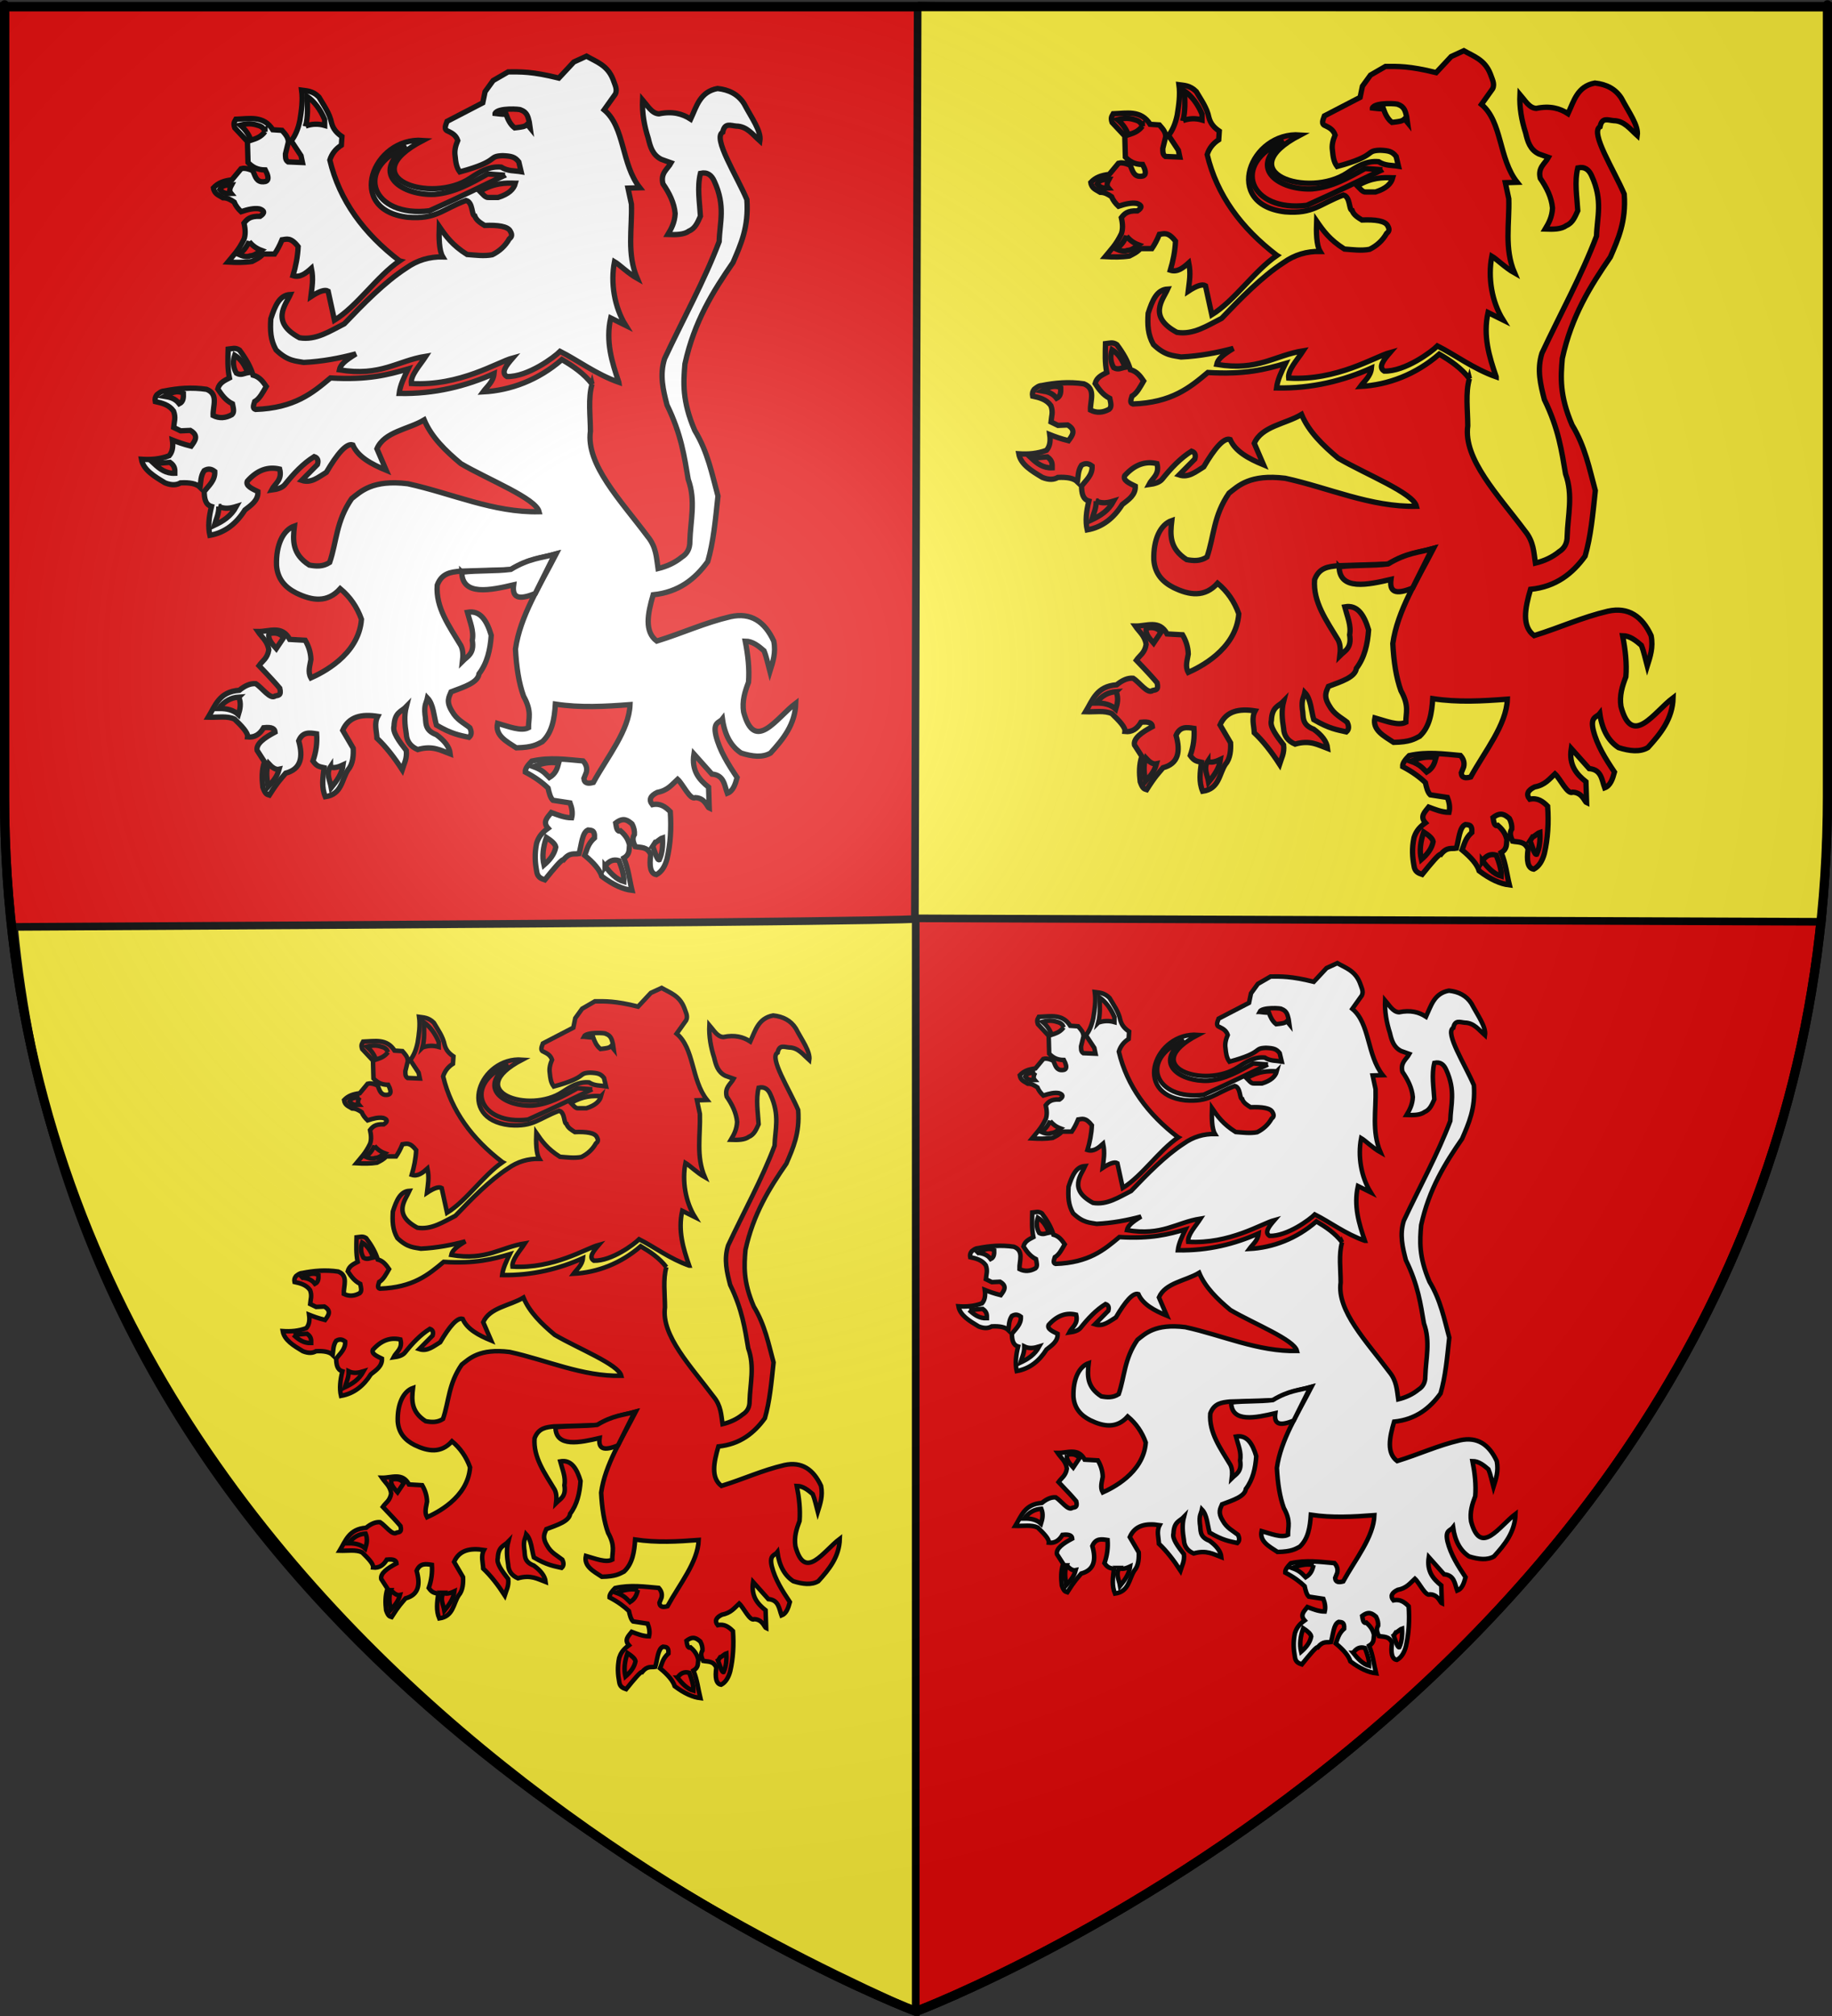
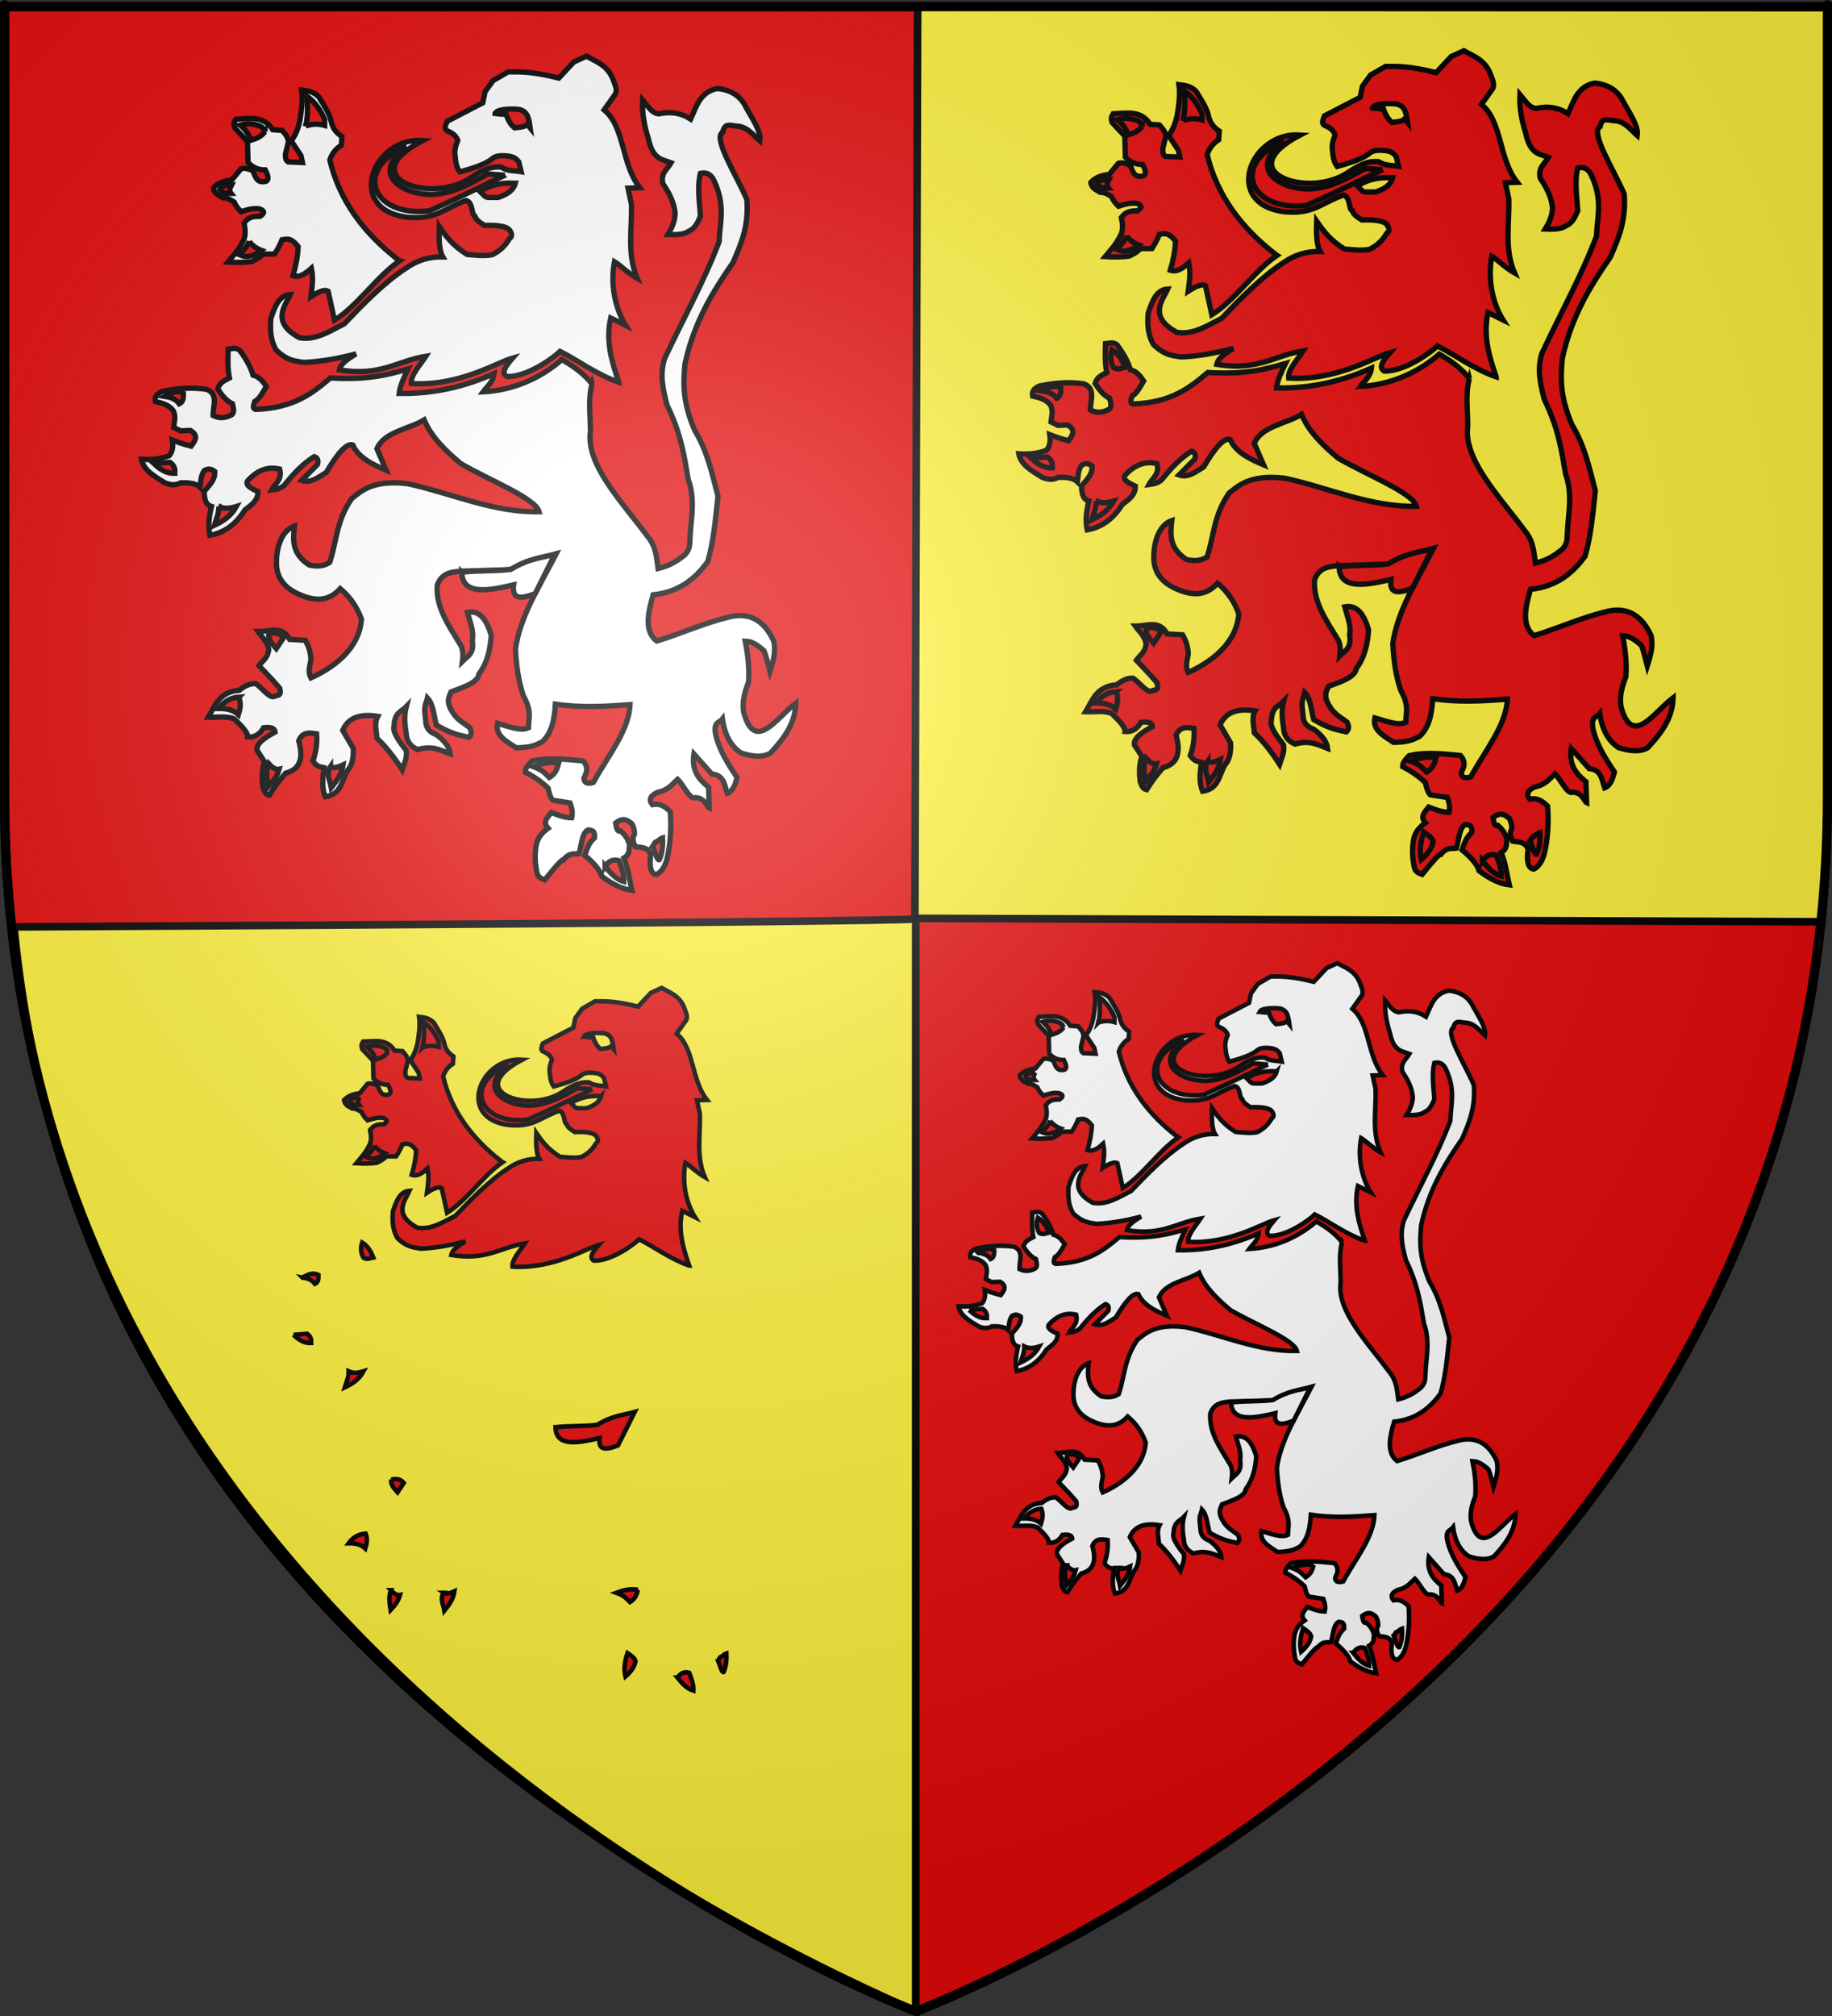
<svg xmlns="http://www.w3.org/2000/svg" xmlns:ns1="http://sodipodi.sourceforge.net/DTD/sodipodi-0.dtd" xmlns:ns2="http://www.inkscape.org/namespaces/inkscape" xmlns:xlink="http://www.w3.org/1999/xlink" height="660" width="600" version="1.0" id="svg2" ns1:version="0.32" ns2:version="0.48.1 " ns1:docname="Blason Famille La Rivoire de La Tourette.svg" ns2:export-filename="/Users/olivier/Desktop/Blason Rouge/Blason_Vide_3D.png" ns2:export-xdpi="144" ns2:export-ydpi="144" ns2:output_extension="org.inkscape.output.svg.inkscape" ns1:modified="true">
  <rect width="100%" height="100%" fill="#333333" stroke="none" />
  <title id="title3302">Chateauneuf-Randon de Joyeuse Saint-Didier</title>
  <ns1:namedview ns2:window-height="747" ns2:window-width="1280" ns2:pageshadow="2" ns2:pageopacity="0.0" guidetolerance="10.0" gridtolerance="10.0" objecttolerance="10.0" borderopacity="1.0" bordercolor="#666666" pagecolor="#ffffff" id="base" showgrid="false" height="660px" ns2:zoom="0.56032856" ns2:cx="217.47582" ns2:cy="268.19942" ns2:window-x="-4" ns2:window-y="-4" ns2:current-layer="layer3" ns2:window-maximized="1" showguides="false" ns2:guide-bbox="true">
    <ns1:guide orientation="0,1" position="954.034,360" id="guide4319" />
    <ns1:guide orientation="1,0" position="300,805.124" id="guide4321" />
    <ns1:guide orientation="0,1" position="-28.555,315" id="guide4339" />
    <ns1:guide orientation="0,1" position="678.929,405" id="guide4341" />
  </ns1:namedview>
  <desc id="desc4">Flag of Canton of Valais (Wallis)</desc>
  <defs id="defs6">
    <linearGradient id="linearGradient2893">
      <stop style="stop-color:white;stop-opacity:0.314;" offset="0" id="stop2895" />
      <stop id="stop2897" offset="0.19" style="stop-color:white;stop-opacity:0.251;" />
      <stop style="stop-color:#6b6b6b;stop-opacity:0.125;" offset="0.6" id="stop2901" />
      <stop style="stop-color:black;stop-opacity:0.125;" offset="1" id="stop2899" />
    </linearGradient>
    <radialGradient ns2:collect="always" xlink:href="#linearGradient2893" id="radialGradient3163" gradientUnits="userSpaceOnUse" gradientTransform="matrix(1.353, 0, 0, 1.349, -77.629, -85.747)" cx="221.445" cy="226.331" fx="221.445" fy="226.331" r="300" />
  </defs>
  <g ns2:groupmode="layer" id="layer3" ns2:label="Ecu" style="display:inline">
    <path id="path2855" style="fill:#e20909;fill-opacity:1;fill-rule:evenodd;stroke:#000000;stroke-width:3;stroke-linecap:butt;stroke-linejoin:miter;stroke-miterlimit:4;stroke-opacity:1;stroke-dasharray:none" d="m 300,658.5 c 0,0 298.5,-112.32 298.5,-397.772 0,-285.452 0,-258.552 0,-258.552 l -597,0 0,258.552 C 1.5,546.18 300,658.5 300,658.5 z" ns1:nodetypes="cccccc" ns2:connector-curvature="0" />
    <g id="layer4-2" ns2:label="Meubles" transform="translate(-769.601,-71.639)" />
    <g transform="translate(-241.008,-51.762)" id="layer5" ns2:label="chef" style="display:inline" />
    <path ns2:connector-curvature="0" style="fill:#fcef3c;fill-opacity:1;fill-rule:evenodd;stroke:#000000;stroke-width:2.5;stroke-linecap:butt;stroke-linejoin:miter;stroke-miterlimit:4;stroke-opacity:1;stroke-dasharray:none" id="path3953" d="m 598.55,2.445 c -298.303,0 -298.008,-0.62 -298.008,-0.62 L 299.636,300.649 c 0,0 297.043,1.133 297.043,1.133 4.232,-50.872 2.183,-197.046 1.871,-299.337 z" />
    <path ns2:connector-curvature="0" style="fill:#fcef3c;fill-opacity:1;fill-rule:evenodd;stroke:#000000;stroke-width:2.5;stroke-linecap:butt;stroke-linejoin:miter;stroke-miterlimit:4;stroke-opacity:1;stroke-dasharray:none;display:inline" id="path3987" d="M 4.595,303.449 C 301.253,301.903 299.905,300.843 299.905,300.843 l 0,357.69 C 216.448,621.354 25.368,520.846 4.595,303.449 z" ns1:nodetypes="cccc" />
    <path ns2:connector-curvature="0" style="fill:#ffffff;fill-opacity:1;fill-rule:evenodd;stroke:#000000;stroke-width:1.744;stroke-linecap:butt;stroke-linejoin:miter;stroke-miterlimit:4;stroke-opacity:1;stroke-dasharray:none" d="m 202.673,125.152 c -2.279,-6.609 -4.364,-13.377 -2.665,-21.052 l 4.907,2.429 c -3.681,-5.931 -5.015,-13.854 -3.664,-20.864 1.505,0.875 4.53,3.853 7.438,5.48 -3.448,-8.097 -1.627,-16.194 -1.887,-24.291 l -1.132,-5.263 3.885,-0.119 c -6.115,-7.71 -4.865,-19.866 -11.7,-25.505 l 3.664,-5.144 c 0.8,-1.619 -0.231,-3.239 -0.755,-4.858 -1.848,-4.672 -5.506,-5.749 -8.681,-7.574 l -4.152,1.906 -4.907,5.263 c -8.86,-2.203 -12.577,-2.042 -16.607,-2.024 l -4.907,2.834 -2.642,3.644 -0.755,3.644 -11.7,6.073 c -0.438,1.281 -1.228,2.688 0.377,3.239 1.307,0.63 2.564,1.331 3.13,3.022 -0.718,1.692 -1.149,3.383 -0.865,5.075 0.188,1.824 0.357,3.653 1.526,5.214 13.382,-3.618 8.935,-5.136 14.043,-5.315 2.919,0.129 3.982,0.397 5.284,2.024 l 0.771,3.221 c -2.176,-0.358 -4.351,-0.112 -6.527,-1.501 -4.045,-0.373 -7.13,1.646 -10.191,3.644 -12.787,8.585 -38.816,-0.195 -15.459,-12.39 -16.481,-1.196 -25.619,22.776 -4.965,25.17 9.32,0.741 11.101,-2.515 19.109,-5.51 2.344,0.633 1.733,4.874 2.824,5.036 0.565,1.568 1.968,2.339 3.241,3.148 4.283,-0.181 7.698,0.247 8.46,1.955 0.735,1.271 0.296,1.913 -0.377,2.429 -1.314,2.322 -3.193,4.037 -5.574,5.214 -2.753,0.513 -5.505,0.116 -8.258,-0.094 -4.877,-3.056 -7.01,-6.112 -9.104,-9.168 -0.136,3.543 -0.089,7.891 1.155,9.954 -4.345,-0.085 -8.357,1.082 -11.99,3.668 -7.126,4.61 -14.15,11.836 -20.271,18.243 -4.706,2.38 -9.267,5.463 -14.651,4.572 -9.613,-5.163 -4.563,-10.711 -3.019,-14.17 -3.531,0.208 -4.98,3.582 -6.393,7.954 -0.228,3.7 -0.159,6.894 1.731,10.215 3.93,3.773 6.532,3.563 9.058,4.073 6.103,-0.297 11.724,-1.371 17.118,-2.809 -3.849,2.364 -5.097,3.626 -5.44,5.238 13.564,2.26 18.877,-2.958 28.308,-4.453 -1.965,3.035 -5.064,6.245 -4.75,8.931 15.873,0.928 28.144,-6.985 33.191,-8.359 -2.074,2.412 -3.995,4.782 -1.887,6.073 6.875,0.155 15.552,-6.37 17.408,-8.24 5.748,2.868 11.763,7.494 19.249,10.121 z" id="path1932-6" ns1:nodetypes="cccccccccccccccccccccccccccccccccccccccccccccccccccccc" />
    <path ns2:connector-curvature="0" style="fill:#e20909;fill-opacity:1;fill-rule:evenodd;stroke:#000000;stroke-width:1.744;stroke-linecap:butt;stroke-linejoin:miter;stroke-miterlimit:4;stroke-opacity:1;stroke-dasharray:none" d="m 168.792,59.989 c -3.315,-0.122 -6.818,-0.144 -11.606,2.632 0.851,0.837 1.753,2.16 2.831,2.024 l 3.114,0 c 3.531,-1.111 5.145,-2.736 5.662,-4.656 z" id="path1934-8" ns1:nodetypes="ccccc" />
    <path ns2:connector-curvature="0" style="fill:#e20909;fill-opacity:1;fill-rule:evenodd;stroke:#000000;stroke-width:1.744;stroke-linecap:butt;stroke-linejoin:miter;stroke-miterlimit:4;stroke-opacity:1;stroke-dasharray:none" d="m 165.395,57.358 -5.662,-0.405 c -5.532,3.092 -10.87,6.129 -17.362,6.68 -10.303,0.482 -21.51,-6.424 -9.247,-15.688 -17.655,7.37 -11.152,23.407 7.549,21.052 12.089,-5.429 16.482,-7.76 24.722,-11.639 z" id="path1936-5" ns1:nodetypes="cccccc" />
    <path ns2:connector-curvature="0" style="fill:#ffffff;fill-opacity:1;fill-rule:evenodd;stroke:#000000;stroke-width:1.744;stroke-linecap:butt;stroke-linejoin:miter;stroke-miterlimit:4;stroke-opacity:1;stroke-dasharray:none" d="M 130.86,85.393 C 119.159,76.459 111.174,65.649 108.025,52.398 c 0.629,-2.028 1.887,-3.64 3.774,-4.858 l 0.189,-2.834 c -1.546,-1.041 -2.851,-2.34 -3.397,-4.453 -0.643,-3.231 -2.571,-5.774 -4.152,-8.502 -2.083,-2.083 -4.072,-1.996 -5.662,-2.227 0.456,3.306 -0.036,6.613 -0.566,9.919 -0.569,2.762 -1.507,4.997 -2.831,6.68 l 3.208,4.858 0.472,2.227 -4.718,-0.202 c -0.988,-0.688 -0.821,-1.686 -0.849,-2.632 l 0.944,-3.846 c -0.008,-1.649 -1.099,-2.717 -2.076,-3.846 L 89.342,42.479 C 86.372,37.744 81.673,38.883 77.264,39.038 c -0.351,0.704 -0.975,1.113 -0.377,2.834 l 4.152,4.453 0.189,6.882 c 1.3,1.334 2.867,2.431 5.662,2.429 1.718,3.289 0.717,4.049 -1.321,3.846 -1.922,-0.375 -2.046,-2.293 -2.831,-3.644 -2.018,-0.854 -3.002,-0.822 -3.774,-0.607 l -3.019,3.644 c -2.637,0.344 -4.408,0.938 -6.039,2.632 0.295,2.076 1.883,2.417 3.114,3.239 1.383,-0.029 2.546,0.648 3.68,1.417 0.468,1.166 1.306,2.235 2.265,3.138 2.219,-0.746 4.32,-1.237 6.039,-0.911 1.621,0.553 1.838,1.337 0.189,2.429 -3.392,-0.132 -4.35,1.041 -5.284,2.227 0.503,2.159 0.503,3.914 0,5.263 -1.761,3.673 -3.523,5.336 -5.284,7.49 2.749,0.162 5.428,0.173 7.926,-0.202 1.266,-0.659 2.562,-1.251 3.586,-2.429 1.602,0 2.657,0 3.774,0 0.818,-1.198 1.636,-2.651 2.453,-4.656 1.492,-0.198 2.828,-0.939 5.284,2.227 -0.154,3.319 -0.791,6.465 -1.698,9.514 2.333,0.734 4.2,-0.78 6.039,-2.429 0.749,3.695 0.18,6.096 -0.189,9.312 2.768,-1.822 4.655,-2.429 5.662,-1.822 l 2.076,9.514 c 7.474,-4.594 13.855,-14.309 21.325,-19.433 z" id="path1938-7" ns1:nodetypes="ccccccccccccccccccccccccccccccccccccccccccccc" />
    <path ns2:connector-curvature="0" style="fill:#e20909;fill-opacity:1;fill-rule:evenodd;stroke:#000000;stroke-width:1.744;stroke-linecap:butt;stroke-linejoin:miter;stroke-miterlimit:4;stroke-opacity:1;stroke-dasharray:none" d="m 100.099,41.265 c 2.076,-0.747 4.152,-0.805 6.228,-0.202 l 0,-1.923 c -1.418,-3.336 -3.331,-5.875 -5.756,-7.591 0.185,3.331 0.329,6.65 -0.472,9.716 z" id="path1940-6" ns1:nodetypes="ccccc" />
    <path ns2:connector-curvature="0" style="fill:#e20909;fill-opacity:1;fill-rule:evenodd;stroke:#000000;stroke-width:1.744;stroke-linecap:butt;stroke-linejoin:miter;stroke-miterlimit:4;stroke-opacity:1;stroke-dasharray:none" d="m 86.794,43.087 c -1.375,1.837 -3.004,2.309 -4.624,2.834 -0.655,-1.926 -1.83,-3.573 -3.491,-4.959 1.429,-0.349 2.889,-0.648 4.812,-0.202 1.21,0.423 2.565,0.382 3.303,2.328 z" id="path1942-1" ns1:nodetypes="ccccc" />
    <path ns2:connector-curvature="0" style="fill:#e20909;fill-opacity:1;fill-rule:evenodd;stroke:#000000;stroke-width:1.744;stroke-linecap:butt;stroke-linejoin:miter;stroke-miterlimit:4;stroke-opacity:1;stroke-dasharray:none" d="m 75.849,60.495 c -0.587,1.057 -0.853,2.045 -0.189,2.834 -1.227,0.038 -2.453,0.212 -3.68,-1.316 0.667,-1.341 2.21,-1.508 3.869,-1.518 z" id="path1944-8" ns1:nodetypes="cccc" />
    <path ns2:connector-curvature="0" style="fill:#e20909;fill-opacity:1;fill-rule:evenodd;stroke:#000000;stroke-width:1.744;stroke-linecap:butt;stroke-linejoin:miter;stroke-miterlimit:4;stroke-opacity:1;stroke-dasharray:none" d="m 81.604,79.118 c 0.985,1.185 2.225,2.188 3.963,2.834 -1.154,0.843 -2.283,1.761 -3.68,1.822 -1.11,0.466 -2.414,0.099 -3.774,-0.506 1.811,-1.036 2.666,-2.585 3.491,-4.15 z" id="path1946-9" ns1:nodetypes="ccccc" />
    <path ns2:connector-curvature="0" style="fill:#ffffff;fill-opacity:1;fill-rule:evenodd;stroke:#000000;stroke-width:1.744;stroke-linecap:butt;stroke-linejoin:miter;stroke-miterlimit:4;stroke-opacity:1;stroke-dasharray:none" d="m 193.905,125.737 c -2.682,-3.489 -6.197,-5.862 -9.875,-8.016 -7.627,6.632 -16.711,10.097 -25.826,10.575 1.246,-1.717 3.339,-3.234 3.612,-5.994 -9.136,4.095 -19.436,6.719 -31.086,6.5 0.329,-2.672 1.622,-5.344 2.936,-8.016 -6.521,1.895 -13.244,3.695 -25.432,2.947 -5.881,4.936 -11.793,9.851 -24.554,10.306 -1.129,-0.301 -0.586,-1.499 -0.267,-2.576 1.612,-0.909 2.67,-3.004 3.798,-4.95 -1.102,-1.608 -2.259,-3.156 -4.348,-3.704 -0.79,-2.734 -2.381,-5.467 -4.427,-8.201 -1.366,-0.908 -2.354,-0.448 -3.72,-0.304 -0.074,3.143 -0.231,6.286 0.423,9.43 -1.791,0.944 -3.263,1.595 -3.815,3.603 1.257,1.899 2.561,3.761 4.804,4.867 0.263,1.324 0.751,2.745 -0.189,3.554 -2.046,1.133 -4.092,1.312 -6.138,0.286 -0.138,-3.08 1.882,-6.977 -2.135,-8.588 -4.912,-0.729 -9.467,-0.311 -13.878,0.573 -0.968,0.023 -1.656,0.647 -2.383,1.188 -0.607,0.749 -0.698,1.498 -0.552,2.247 2.243,0.504 4.477,1.027 5.982,3.114 0.816,2.229 0.198,3.39 0.03,5.355 l 2.299,1.12 3.166,-0.142 c 2.899,1.718 1.534,3.435 0.267,5.153 -2.67,-0.668 -4.46,-1.336 -6.138,-2.004 0.37,2.652 -0.186,4.112 -1.068,5.153 -3.025,1.136 -6.049,1.355 -9.074,1.145 0.614,3.455 4.179,5.591 7.74,7.729 2.249,0.898 3.826,0.717 5.071,0 2.962,-0.157 5.203,0.24 6.405,1.431 0.249,-1.813 0.148,-3.626 1.334,-5.439 1.454,-0.862 2.515,-0.459 3.47,0.286 0.149,2.995 -1.984,4.591 -3.47,6.584 0.078,2.203 0.342,4.257 2.402,4.867 -0.84,3.386 -1.199,6.599 -0.534,9.447 5.036,-0.892 8.703,-3.904 11.476,-8.302 2.068,-1.62 4.386,-3.091 4.27,-6.012 -2,-0.981 -4.155,-1.931 -3.47,-3.435 3.28,-3.68 6.799,-4.838 10.581,-3.941 0.93,3.592 -1.581,4.722 -2.669,6.87 1.884,-0.25 3.483,-0.728 4.365,-1.784 2.888,-3.616 5.969,-6.886 9.608,-9.161 1.073,0.346 1.503,1.152 1.068,2.576 l -5.149,5.202 c 3.12,1.022 5.437,-1.049 8.069,-2.643 3.559,-6.059 6.598,-9.661 8.651,-8.976 1.681,3.903 6.023,6.269 10.942,8.302 l -3.03,-7.038 c 2.41,-5.607 10.286,-6.328 15.479,-9.447 2.335,5.585 6.936,10.065 12.01,14.314 9.094,5.314 24.557,11.388 25.621,15.745 -14.998,0.326 -28.658,-6.046 -42.969,-9.161 -11.644,-1.448 -15.505,2.605 -18.415,4.867 -5.129,7.453 -4.844,13.939 -7.206,20.898 -2.224,1.452 -4.448,1.271 -6.672,0.859 -5.65,-3.63 -5.424,-8.086 -4.866,-12.781 -3.713,1.281 -6.082,6.172 -5.872,12.882 0.337,4.521 2.868,7.23 6.467,9.059 5.22,2.534 10.192,3.278 14.412,-1.431 3.19,2.668 5.511,6.002 6.939,10.019 -0.876,11.863 -13.271,17.704 -16.547,19.18 -1.111,-2.004 -0.295,-4.008 0,-6.012 -0.07,-2.396 -0.794,-4.441 -1.868,-6.298 l -5.071,-0.286 c -2.511,-4.764 -6.747,-2.501 -10.409,-2.576 1.274,1.877 3.174,3.186 3.548,6.029 -0.453,2.815 -2.079,3.536 -3.203,5.153 3.7,3.848 5.604,5.962 6.799,7.391 0.629,2.565 -0.648,2.265 -1.461,2.51 -1.641,1.313 -4.269,-2.667 -6.405,-4.008 -1.79,-0.145 -3.58,0.682 -5.37,2.154 -6.597,0.462 -7.892,5.031 -10.187,8.825 3.102,0.104 6.227,-0.499 8.619,0.622 2.269,2.22 4.464,4.416 4.27,5.844 2.276,0.252 3.99,-0.854 5.26,-3.03 2.852,-0.306 3.636,0.396 3.736,1.431 -3.562,1.896 -6.303,3.848 -5.872,6.012 l 2.402,3.722 c -0.923,2.767 -0.859,5.535 -0.534,8.302 0.887,2.55 1.489,2.348 2.135,2.576 2.889,-4.569 3.856,-5.356 5.338,-7.157 4.997,-1.319 5.803,-5.232 4.27,-10.592 1.295,-3.071 3.597,-2.635 5.872,-2.29 0.217,2.964 -0.167,5.928 -1.208,8.892 1.248,1.736 1.906,1.813 3.655,2.203 -0.437,3.36 -0.895,6.404 0.394,9.499 5.507,-0.801 5.335,-5.664 7.473,-8.874 1.637,-1.861 1.787,-4.875 1.663,-7.006 l -3.437,-5.858 c 1.989,-4.556 6.227,-5.404 11.476,-4.58 -1.265,2.386 -0.365,4.771 -0.267,7.157 2.89,2.725 5.635,6.232 8.273,10.306 0.612,-1.965 1.648,-3.588 1.334,-6.298 -2.366,-3.041 -4.597,-6.033 -4.003,-8.016 0.18,-4.576 2.446,-4.677 4.003,-6.298 -0.76,2.958 -0.485,5.916 0,8.874 0.121,2.388 1.351,4.115 3.736,5.153 4.981,-1.43 7.607,0.297 10.675,1.431 -0.258,-2.398 -2.02,-4.438 -4.537,-6.298 -4.228,-1.595 -3.246,-4.238 -3.736,-6.584 -0.335,-3.319 0.461,-3.809 0.801,-5.439 1.994,2.087 2.062,5.827 2.936,8.874 5.118,3.009 7.731,3.33 10.675,4.008 0.88,-0.767 0.896,-1.843 0.267,-3.149 -2.032,-1.612 -4.299,-2.595 -5.872,-5.439 -1.984,-3.208 -0.944,-4.647 -0.267,-6.298 4.264,-1.618 8.771,-2.991 9.152,-5.91 2.68,-3.537 3.682,-7.928 4.003,-12.596 -1.453,-4.875 -3.612,-8.305 -7.818,-7.544 0.802,3.054 2.195,6.107 1.601,9.161 0.746,4.429 -1.579,5.237 -3.203,6.871 0.224,-1.825 0.241,-3.595 -0.534,-5.153 -3.786,-6.297 -8.293,-12.422 -7.74,-19.753 1.499,-4.008 4.503,-4.252 7.473,-4.58 l 16.798,-0.506 c 5.269,-3.331 9.875,-3.818 14.679,-5.153 -5.279,10.267 -11.819,20.365 -13.328,31.137 0.296,5.916 1.115,11.161 2.669,15.459 2.812,5.064 1.564,7.226 1.601,10.306 -2.481,1.26 -6.472,-0.396 -10.142,-1.431 -0.863,3.957 2.878,5.88 6.138,8.016 5.412,-0.118 6.768,-1.106 8.54,-2.004 3.294,-3.1 3.953,-7.613 4.27,-12.31 8.273,1.258 16.17,0.792 24.443,0.168 -0.308,8.493 -7.367,16.985 -12.01,25.478 -1.639,0.432 -2.951,0.398 -3.092,-1.313 l 0.801,-2.004 c 0.348,-1.542 -0.161,-2.717 -1.068,-3.722 -5.469,-0.47 -10.848,-1.283 -16.798,0.052 -1.166,1.195 -2.208,2.39 -2.135,3.586 3.32,1.746 5.642,3.491 7.457,5.237 0.36,1.615 0.747,3.187 1.601,4.008 l 5.605,0.859 c 0.616,1.622 0.921,3.244 0.534,4.867 -2.396,-0.019 -4.518,-0.919 -6.672,-1.718 -1.236,1.572 -2.968,3.063 -1.068,5.153 -2.495,1.79 -3.225,3.343 -3.736,4.867 -0.745,3.533 -0.503,6.431 0,9.161 0.238,2.002 1.447,2.443 2.669,2.863 2.986,-3.707 5.637,-6.874 6.138,-6.584 2.074,-2.519 3.457,-1.706 5.071,-2.004 0.848,-2.8 0.96,-6.863 2.936,-7.729 1.047,0.139 2.293,-0.148 2.135,2.576 -2.167,1.908 -2.45,3.817 -3.203,5.725 2.914,2.415 4.953,4.725 5.605,6.87 3.677,2.767 6.952,4.242 9.875,4.58 -0.86,-3.52 -1.138,-6.832 -2.669,-10.592 2.1,-1.233 1.647,-2.809 1.868,-4.294 -0.395,-1.348 -0.819,-2.705 -2.936,-4.58 -1.218,0.426 -1.353,-1.181 -1.601,-2.576 2.602,-2.024 3.962,-0.847 5.338,0.286 0.695,1.298 0.858,2.406 0.801,3.435 -0.868,1.336 -0.347,2.672 0.267,4.008 1.845,0.362 3.932,-0.057 5.071,2.576 -0.519,3.787 -0.124,6.3 1.868,6.584 1.676,-0.882 2.8,-2.652 3.47,-5.153 1.137,-4.874 1.44,-10.045 1.068,-15.459 -1.577,-1.579 -3.3,-2.845 -5.872,-2.29 -1.296,-1.616 -0.624,-2.931 1.601,-4.008 3.491,-0.655 4.841,-2.622 6.672,-4.294 1.69,1.527 4.135,6.965 5.826,5.997 3.201,0.142 3.854,3.138 4.537,3.435 l -0.221,-6.856 c -3.14,-2.492 -5.645,-5.451 -4.804,-10.878 l 5.872,6.584 c 4.05,0.347 4.099,3.665 5.071,6.298 1.852,-0.708 2.589,-2.85 3.203,-5.153 -2.94,-4.388 -5.731,-8.822 -6.939,-13.741 -1.035,-4.519 1.113,-4.106 2.135,-5.439 0.754,5.384 2.868,9.018 6.138,11.165 3.629,1.144 6.98,1.542 9.608,0 4.169,-4.588 8.059,-9.344 8.273,-16.317 -6.213,4.649 -13.438,16.506 -17.081,2.863 -0.566,-3.582 0.434,-6.683 1.601,-9.733 0.345,-4.334 -0.159,-8.851 -1.068,-13.455 2.363,0.031 4.271,1.525 6.138,3.149 0.841,2.05 1.316,4.494 1.93,6.787 0.955,-3.068 2.024,-6.083 1.272,-9.936 -2.939,-6.356 -7.435,-9.481 -14.145,-8.016 -8.554,2.012 -15.505,5.304 -24.176,7.998 -4.093,-3.101 -3.014,-8.874 -1.178,-15.155 8.39,-0.867 13.751,-5.174 17.881,-10.878 1.855,-6.415 2.494,-13.419 3.343,-21.453 -1.956,-7.163 -3.278,-14.325 -7.613,-21.488 -4.162,-9.698 -3.713,-15.752 -3.203,-21.757 3.045,-13.94 9.235,-23.783 15.746,-33.207 2.521,-5.872 5.193,-11.594 4.537,-20.611 -3.314,-7.829 -11.32,-20.24 -7.912,-22.06 0.635,-3.21 2.606,-2.128 4.443,-1.987 3.497,0.048 5.421,2.797 7.74,4.867 0.503,-3.258 -2.8,-7.644 -5.181,-12.191 -1.962,-3.098 -4.975,-4.584 -8.697,-4.985 -5.765,1.064 -6.876,5.872 -8.807,10.019 -2.698,-1.755 -5.955,-2.654 -10.409,-1.718 -2.336,-0.134 -3.705,-2.687 -5.338,-4.58 -0.196,4.345 0.557,8.52 1.868,12.596 0.646,2.753 1.403,5.441 4.27,6.87 l 3.203,1.145 c -1.152,2.102 -3.555,3.311 -2.669,6.87 2.072,3.018 3.684,6.178 4.003,9.733 -0.159,2.978 -1.256,4.951 -2.402,6.87 2.665,0.09 5.263,0.09 6.939,-1.145 2.099,-0.89 2.851,-2.935 3.736,-4.867 -0.264,-4.676 -1.13,-9.352 0,-14.027 2.36,-0.505 3.682,0.661 4.537,2.576 3.771,8.218 1.755,13.515 1.601,19.753 -4.81,12.787 -11.908,25.574 -17.881,38.36 -1.693,5.408 -0.455,10.292 0.801,15.172 4.685,9.565 5.661,16.856 6.939,24.333 2.536,6.986 0.721,13.583 0.534,20.325 0.035,2.426 -0.944,4.075 -2.669,5.153 -2.192,1.795 -4.793,3.006 -7.74,3.722 -0.532,-3.531 -0.543,-7.061 -3.47,-10.592 -8.69,-11.635 -20.207,-23.482 -18.682,-34.352 -0.017,-5.223 -0.815,-10.725 0.534,-15.459 z" id="path1948-2" ns1:nodetypes="cccccccccccccccccccccccccccccccccccccccccccccccccccccccccccccccccccccccccccccccccccccccccccccccccccccccccccccccccccccccccccccccccccccccccccccccccccccccccccccccccccccccccccccccccccccccccccccccccccccccccccccccccccccccccc" />
-     <path ns2:connector-curvature="0" style="fill:#e20909;fill-opacity:1;fill-rule:evenodd;stroke:#000000;stroke-width:1.744;stroke-linecap:butt;stroke-linejoin:miter;stroke-miterlimit:4;stroke-opacity:1;stroke-dasharray:none" d="m 76.875,116.29 c -0.653,1.956 -0.591,3.912 0.534,5.869 1.519,0.834 2.541,0.064 3.736,-0.143 -0.891,-2.194 -1.974,-4.285 -4.27,-5.725 z" id="path1952-7" ns1:nodetypes="cccc" />
+     <path ns2:connector-curvature="0" style="fill:#e20909;fill-opacity:1;fill-rule:evenodd;stroke:#000000;stroke-width:1.744;stroke-linecap:butt;stroke-linejoin:miter;stroke-miterlimit:4;stroke-opacity:1;stroke-dasharray:none" d="m 76.875,116.29 z" id="path1952-7" ns1:nodetypes="cccc" />
    <path ns2:connector-curvature="0" style="fill:#e20909;fill-opacity:1;fill-rule:evenodd;stroke:#000000;stroke-width:1.744;stroke-linecap:butt;stroke-linejoin:miter;stroke-miterlimit:4;stroke-opacity:1;stroke-dasharray:none" d="m 53.923,129.744 c 2.046,-1.182 4.092,-2.08 6.138,-1.002 0.045,1.408 0.017,2.776 -1.334,3.435 -1.374,-1.785 -3.081,-2.145 -4.804,-2.433 z" id="path1954-9" ns1:nodetypes="cccc" />
    <path ns2:connector-curvature="0" style="fill:#e20909;fill-opacity:1;fill-rule:evenodd;stroke:#000000;stroke-width:1.744;stroke-linecap:butt;stroke-linejoin:miter;stroke-miterlimit:4;stroke-opacity:1;stroke-dasharray:none" d="m 50.453,151.787 c 1.875,1.754 3.878,3.278 6.806,3.149 0.012,-1.193 0.114,-2.386 -1.601,-3.578 l -5.204,0.429 z" id="path1956-5" ns1:nodetypes="cccc" />
    <path ns2:connector-curvature="0" style="fill:#e20909;fill-opacity:1;fill-rule:evenodd;stroke:#000000;stroke-width:1.744;stroke-linecap:butt;stroke-linejoin:miter;stroke-miterlimit:4;stroke-opacity:1;stroke-dasharray:none" d="m 71.671,165.814 c 0.055,2.343 -0.873,4.16 -1.468,6.155 2.812,-1.319 5.45,-2.948 7.206,-6.155 -1.913,0.592 -3.825,0.919 -5.738,0 z" id="path1958-4" ns1:nodetypes="cccc" />
    <path ns2:connector-curvature="0" style="fill:#e20909;fill-opacity:1;fill-rule:evenodd;stroke:#000000;stroke-width:1.744;stroke-linecap:butt;stroke-linejoin:miter;stroke-miterlimit:4;stroke-opacity:1;stroke-dasharray:none" d="m 88.084,207.467 c -0.4,1.88 1.082,3.356 2.402,4.867 l 2.402,-3.578 c -1.08,-1.362 -2.657,-1.835 -4.804,-1.288 z" id="path1960-3" ns1:nodetypes="cccc" />
    <path ns2:connector-curvature="0" style="fill:#e20909;fill-opacity:1;fill-rule:evenodd;stroke:#000000;stroke-width:1.744;stroke-linecap:butt;stroke-linejoin:miter;stroke-miterlimit:4;stroke-opacity:1;stroke-dasharray:none" d="m 78.21,228.221 c -2.514,0.166 -4.736,1.268 -6.539,3.722 2.628,-0.037 4.843,0.516 6.405,2.004 0.541,-1.775 0.99,-3.575 0.133,-5.725 z" id="path1962-1" ns1:nodetypes="cccc" />
    <path ns2:connector-curvature="0" style="fill:#e20909;fill-opacity:1;fill-rule:evenodd;stroke:#000000;stroke-width:1.744;stroke-linecap:butt;stroke-linejoin:miter;stroke-miterlimit:4;stroke-opacity:1;stroke-dasharray:none" d="m 87.951,249.978 c -0.995,2.529 -0.519,5.057 -0.133,7.586 1.411,-1.571 2.88,-3.047 3.603,-5.725 -1.157,0.253 -2.313,-0.594 -3.47,-1.861 z" id="path1964-23" ns1:nodetypes="cccc" />
    <path ns2:connector-curvature="0" style="fill:#e20909;fill-opacity:1;fill-rule:evenodd;stroke:#000000;stroke-width:1.744;stroke-linecap:butt;stroke-linejoin:miter;stroke-miterlimit:4;stroke-opacity:1;stroke-dasharray:none" d="m 108.234,250.98 c 0.724,0.511 1.991,0.441 4.137,-0.573 -0.38,2.969 -2.095,5.222 -3.87,7.443 -0.383,-2.29 -1.823,-4.58 -0.267,-6.871 z" id="path1966-3" ns1:nodetypes="cccc" />
    <path ns2:connector-curvature="0" style="fill:#e20909;fill-opacity:1;fill-rule:evenodd;stroke:#000000;stroke-width:1.744;stroke-linecap:butt;stroke-linejoin:miter;stroke-miterlimit:4;stroke-opacity:1;stroke-dasharray:none" d="m 182.963,249.835 c -3.21,-0.589 -5.762,0.236 -8.273,1.145 3.268,1.193 3.95,2.386 5.204,3.578 2.19,-1.324 2.612,-3.028 3.069,-4.723 z" id="path1968-4" ns1:nodetypes="cccc" />
-     <path ns2:connector-curvature="0" style="fill:#e20909;fill-opacity:1;fill-rule:evenodd;stroke:#000000;stroke-width:1.744;stroke-linecap:butt;stroke-linejoin:miter;stroke-miterlimit:4;stroke-opacity:1;stroke-dasharray:none" d="m 178.959,274.168 c -1.108,3.186 -1.47,6.213 -0.801,9.018 1.883,-1.638 3.403,-3.471 3.87,-5.869 -0.176,-1.05 -1.482,-2.099 -3.069,-3.149 z" id="path1970-11" ns1:nodetypes="cccc" />
    <path ns2:connector-curvature="0" style="fill:#e20909;fill-opacity:1;fill-rule:evenodd;stroke:#000000;stroke-width:1.744;stroke-linecap:butt;stroke-linejoin:miter;stroke-miterlimit:4;stroke-opacity:1;stroke-dasharray:none" d="m 198.175,283.615 c 1.169,-1.726 2.657,-2.424 4.537,-1.861 0.934,2.433 1.721,4.814 1.601,6.87 -2.489,-0.721 -4.351,-2.785 -6.138,-5.01 z" id="path1972-3" ns1:nodetypes="cccc" />
    <path ns2:connector-curvature="0" style="fill:#e20909;fill-opacity:1;fill-rule:evenodd;stroke:#000000;stroke-width:1.744;stroke-linecap:butt;stroke-linejoin:miter;stroke-miterlimit:4;stroke-opacity:1;stroke-dasharray:none" d="m 213.788,277.031 0.837,-1.277 c 0.476,0.002 1.494,-1.158 2.366,-1.443 0.141,2.741 -0.142,5.179 -1.068,7.157 -0.712,0.275 -1.423,-2.625 -2.135,-4.437 z" id="path1974-8" ns1:nodetypes="ccccc" />
    <path ns2:connector-curvature="0" style="fill:#e20909;fill-opacity:1;fill-rule:evenodd;stroke:#000000;stroke-width:1.744;stroke-linecap:butt;stroke-linejoin:miter;stroke-miterlimit:4;stroke-opacity:1;stroke-dasharray:none" d="m 162.145,37.136 c 0.923,-1.956 8.474,-1.434 8.407,-1.145 2.225,0.782 2.393,2.447 2.802,4.008 l 0.267,1.861 -0.934,-1.145 c -0.801,0.811 -1.896,0.832 -2.936,1.002 l -1.201,0.143 c -1.473,-1.149 -2.199,-2.756 -2.802,-4.437 -1.58,0.006 -2.486,-0.168 -3.603,-0.286 z" id="path1976-7" ns1:nodetypes="ccccccccc" />
    <path ns2:connector-curvature="0" style="fill:#ffffff;fill-opacity:1;fill-rule:evenodd;stroke:#000000;stroke-width:1.744;stroke-linecap:butt;stroke-linejoin:miter;stroke-miterlimit:4;stroke-opacity:1;stroke-dasharray:none" d="m 151.241,187.314 c 0.089,7.979 9.572,5.882 16.985,4.15 -0.549,4.094 1.399,5.152 7.077,2.834 l 6.416,-12.854 c -4.32,1.23 -8.252,1.23 -14.437,4.959 -5.346,0.658 -10.452,0.278 -16.041,0.911 z" id="path9897-4" ns1:nodetypes="cccccc" />
    <path ns2:connector-curvature="0" style="fill:#e20909;fill-opacity:1;fill-rule:evenodd;stroke:#000000;stroke-width:1.744;stroke-linecap:butt;stroke-linejoin:miter;stroke-miterlimit:4;stroke-opacity:1;stroke-dasharray:none" d="m 490.014,123.368 c -2.279,-6.609 -4.364,-13.377 -2.665,-21.052 l 4.907,2.429 c -3.681,-5.931 -5.015,-13.854 -3.664,-20.864 1.505,0.875 4.53,3.853 7.438,5.48 -3.448,-8.097 -1.627,-16.194 -1.887,-24.291 l -1.132,-5.263 3.885,-0.119 c -6.115,-7.71 -4.865,-19.866 -11.7,-25.505 l 3.664,-5.144 c 0.8,-1.619 -0.231,-3.239 -0.755,-4.858 -1.848,-4.672 -5.506,-5.749 -8.681,-7.574 l -4.152,1.906 -4.907,5.263 c -8.86,-2.203 -12.577,-2.042 -16.607,-2.024 l -4.907,2.834 -2.642,3.644 -0.755,3.644 -11.7,6.073 c -0.438,1.281 -1.228,2.688 0.377,3.239 1.307,0.63 2.564,1.331 3.13,3.022 -0.718,1.692 -1.149,3.383 -0.865,5.075 0.188,1.824 0.357,3.653 1.526,5.214 13.382,-3.618 8.935,-5.136 14.043,-5.315 2.919,0.129 3.982,0.397 5.284,2.024 l 0.771,3.221 c -2.176,-0.358 -4.351,-0.112 -6.527,-1.501 -4.045,-0.373 -7.13,1.646 -10.191,3.644 -12.787,8.585 -38.816,-0.195 -15.459,-12.39 -16.481,-1.196 -25.619,22.776 -4.965,25.17 9.32,0.741 11.101,-2.515 19.109,-5.51 2.344,0.633 1.733,4.874 2.824,5.036 0.565,1.568 1.968,2.339 3.241,3.148 4.283,-0.181 7.698,0.247 8.46,1.955 0.735,1.271 0.296,1.913 -0.377,2.429 -1.314,2.322 -3.193,4.037 -5.574,5.214 -2.753,0.513 -5.505,0.116 -8.258,-0.094 -4.877,-3.056 -7.01,-6.112 -9.104,-9.168 -0.136,3.543 -0.089,7.891 1.155,9.954 -4.345,-0.085 -8.357,1.082 -11.99,3.668 -7.126,4.61 -14.15,11.836 -20.271,18.243 -4.706,2.38 -9.267,5.463 -14.651,4.572 -9.613,-5.163 -4.563,-10.711 -3.019,-14.17 -3.531,0.208 -4.98,3.582 -6.394,7.954 -0.228,3.7 -0.159,6.894 1.731,10.215 3.93,3.773 6.532,3.563 9.058,4.073 6.103,-0.297 11.724,-1.371 17.118,-2.809 -3.849,2.364 -5.097,3.626 -5.44,5.238 13.564,2.26 18.877,-2.958 28.308,-4.453 -1.965,3.035 -5.064,6.245 -4.75,8.931 15.873,0.928 28.144,-6.985 33.191,-8.359 -2.074,2.412 -3.995,4.782 -1.887,6.073 6.875,0.155 15.552,-6.37 17.408,-8.24 5.748,2.868 11.763,7.494 19.249,10.121 z" id="path1932-6-7" ns1:nodetypes="cccccccccccccccccccccccccccccccccccccccccccccccccccccc" />
    <path ns2:connector-curvature="0" style="fill:#fcef3c;fill-opacity:1;fill-rule:evenodd;stroke:#000000;stroke-width:1.744;stroke-linecap:butt;stroke-linejoin:miter;stroke-miterlimit:4;stroke-opacity:1;stroke-dasharray:none" d="m 456.133,58.204 c -3.315,-0.122 -6.818,-0.144 -11.606,2.632 0.851,0.837 1.753,2.16 2.831,2.024 l 3.114,0 c 3.531,-1.111 5.145,-2.736 5.662,-4.656 z" id="path1934-8-4" ns1:nodetypes="ccccc" />
    <path ns2:connector-curvature="0" style="fill:#e20909;fill-opacity:1;fill-rule:evenodd;stroke:#000000;stroke-width:1.744;stroke-linecap:butt;stroke-linejoin:miter;stroke-miterlimit:4;stroke-opacity:1;stroke-dasharray:none" d="m 452.736,55.573 -5.662,-0.405 c -5.532,3.092 -10.87,6.129 -17.362,6.68 -10.303,0.482 -21.51,-6.424 -9.247,-15.688 -17.655,7.37 -11.152,23.407 7.549,21.052 12.089,-5.429 16.482,-7.76 24.722,-11.639 z" id="path1936-5-0" ns1:nodetypes="cccccc" />
    <path ns2:connector-curvature="0" style="fill:#e20909;fill-opacity:1;fill-rule:evenodd;stroke:#000000;stroke-width:1.744;stroke-linecap:butt;stroke-linejoin:miter;stroke-miterlimit:4;stroke-opacity:1;stroke-dasharray:none" d="M 418.201,83.609 C 406.5,74.675 398.515,63.864 395.366,50.614 c 0.629,-2.028 1.887,-3.64 3.774,-4.858 l 0.189,-2.834 c -1.546,-1.041 -2.851,-2.34 -3.397,-4.453 -0.643,-3.231 -2.571,-5.774 -4.152,-8.502 -2.083,-2.083 -4.072,-1.996 -5.662,-2.227 0.456,3.306 -0.036,6.613 -0.566,9.919 -0.569,2.762 -1.507,4.997 -2.831,6.68 l 3.208,4.858 0.472,2.227 -4.718,-0.202 c -0.988,-0.688 -0.821,-1.686 -0.849,-2.632 l 0.944,-3.846 c -0.008,-1.649 -1.099,-2.717 -2.076,-3.846 l -3.019,-0.202 c -2.969,-4.736 -7.668,-3.597 -12.078,-3.441 -0.351,0.704 -0.975,1.113 -0.377,2.834 l 4.152,4.453 0.189,6.882 c 1.3,1.334 2.867,2.431 5.662,2.429 1.718,3.289 0.717,4.049 -1.321,3.846 -1.922,-0.375 -2.046,-2.293 -2.831,-3.644 -2.018,-0.854 -3.002,-0.822 -3.774,-0.607 l -3.019,3.644 c -2.637,0.344 -4.408,0.938 -6.039,2.632 0.295,2.076 1.883,2.417 3.114,3.239 1.383,-0.029 2.546,0.648 3.68,1.417 0.468,1.166 1.306,2.235 2.265,3.138 2.219,-0.746 4.32,-1.237 6.039,-0.911 1.621,0.553 1.838,1.337 0.189,2.429 -3.392,-0.132 -4.35,1.041 -5.284,2.227 0.503,2.159 0.503,3.914 0,5.263 -1.761,3.673 -3.523,5.336 -5.284,7.49 2.749,0.162 5.428,0.173 7.926,-0.202 1.266,-0.659 2.562,-1.251 3.586,-2.429 1.602,0 2.657,0 3.774,0 0.818,-1.198 1.636,-2.651 2.453,-4.656 1.492,-0.198 2.828,-0.939 5.284,2.227 -0.154,3.319 -0.791,6.465 -1.698,9.514 2.333,0.734 4.2,-0.78 6.039,-2.429 0.749,3.695 0.18,6.096 -0.189,9.312 2.768,-1.822 4.655,-2.429 5.662,-1.822 l 2.076,9.514 c 7.474,-4.594 13.855,-14.309 21.325,-19.433 z" id="path1938-7-9" ns1:nodetypes="ccccccccccccccccccccccccccccccccccccccccccccc" />
    <path ns2:connector-curvature="0" style="fill:#e20909;fill-opacity:1;fill-rule:evenodd;stroke:#000000;stroke-width:1.744;stroke-linecap:butt;stroke-linejoin:miter;stroke-miterlimit:4;stroke-opacity:1;stroke-dasharray:none" d="m 387.44,39.48 c 2.076,-0.747 4.152,-0.805 6.228,-0.202 l 0,-1.923 c -1.418,-3.336 -3.331,-5.875 -5.756,-7.591 0.185,3.331 0.329,6.65 -0.472,9.716 z" id="path1940-6-4" ns1:nodetypes="ccccc" />
    <path ns2:connector-curvature="0" style="fill:#e20909;fill-opacity:1;fill-rule:evenodd;stroke:#000000;stroke-width:1.744;stroke-linecap:butt;stroke-linejoin:miter;stroke-miterlimit:4;stroke-opacity:1;stroke-dasharray:none" d="m 374.135,41.302 c -1.375,1.837 -3.004,2.309 -4.624,2.834 -0.655,-1.926 -1.83,-3.573 -3.491,-4.959 1.429,-0.349 2.889,-0.648 4.812,-0.202 1.21,0.423 2.565,0.382 3.303,2.328 z" id="path1942-1-8" ns1:nodetypes="ccccc" />
    <path ns2:connector-curvature="0" style="fill:#e20909;fill-opacity:1;fill-rule:evenodd;stroke:#000000;stroke-width:1.744;stroke-linecap:butt;stroke-linejoin:miter;stroke-miterlimit:4;stroke-opacity:1;stroke-dasharray:none" d="m 363.19,58.711 c -0.587,1.057 -0.853,2.045 -0.189,2.834 -1.227,0.038 -2.453,0.212 -3.68,-1.316 0.667,-1.341 2.21,-1.508 3.869,-1.518 z" id="path1944-8-8" ns1:nodetypes="cccc" />
    <path ns2:connector-curvature="0" style="fill:#e20909;fill-opacity:1;fill-rule:evenodd;stroke:#000000;stroke-width:1.744;stroke-linecap:butt;stroke-linejoin:miter;stroke-miterlimit:4;stroke-opacity:1;stroke-dasharray:none" d="m 368.946,77.334 c 0.985,1.185 2.225,2.188 3.963,2.834 -1.154,0.843 -2.283,1.761 -3.68,1.822 -1.11,0.466 -2.414,0.099 -3.774,-0.506 1.811,-1.036 2.666,-2.585 3.491,-4.15 z" id="path1946-9-2" ns1:nodetypes="ccccc" />
    <path ns2:connector-curvature="0" style="fill:#e20909;fill-opacity:1;fill-rule:evenodd;stroke:#000000;stroke-width:1.744;stroke-linecap:butt;stroke-linejoin:miter;stroke-miterlimit:4;stroke-opacity:1;stroke-dasharray:none" d="m 481.246,123.952 c -2.682,-3.489 -6.197,-5.862 -9.875,-8.016 -7.627,6.632 -16.711,10.097 -25.826,10.575 1.246,-1.717 3.339,-3.234 3.612,-5.994 -9.136,4.095 -19.436,6.719 -31.086,6.5 0.329,-2.672 1.622,-5.344 2.936,-8.016 -6.521,1.895 -13.244,3.695 -25.432,2.947 -5.881,4.936 -11.793,9.851 -24.554,10.306 -1.129,-0.301 -0.586,-1.499 -0.267,-2.576 1.612,-0.909 2.67,-3.004 3.798,-4.95 -1.102,-1.608 -2.259,-3.156 -4.348,-3.704 -0.79,-2.734 -2.381,-5.467 -4.427,-8.201 -1.366,-0.908 -2.354,-0.448 -3.72,-0.304 -0.074,3.143 -0.231,6.286 0.423,9.43 -1.791,0.944 -3.263,1.595 -3.815,3.603 1.257,1.899 2.561,3.761 4.804,4.867 0.263,1.324 0.751,2.745 -0.189,3.554 -2.046,1.133 -4.092,1.312 -6.138,0.286 -0.138,-3.08 1.882,-6.977 -2.135,-8.588 -4.912,-0.729 -9.467,-0.311 -13.878,0.573 -0.968,0.023 -1.656,0.647 -2.383,1.188 -0.607,0.749 -0.698,1.498 -0.552,2.247 2.243,0.504 4.477,1.027 5.982,3.114 0.816,2.229 0.198,3.39 0.03,5.355 l 2.299,1.12 3.166,-0.142 c 2.899,1.718 1.534,3.435 0.267,5.153 -2.67,-0.668 -4.46,-1.336 -6.138,-2.004 0.37,2.652 -0.186,4.112 -1.068,5.153 -3.025,1.136 -6.049,1.355 -9.074,1.145 0.614,3.455 4.179,5.591 7.74,7.729 2.249,0.898 3.826,0.717 5.071,0 2.962,-0.157 5.203,0.24 6.405,1.431 0.249,-1.813 0.148,-3.626 1.334,-5.439 1.454,-0.862 2.515,-0.459 3.47,0.286 0.149,2.995 -1.984,4.591 -3.47,6.584 0.078,2.203 0.342,4.257 2.402,4.867 -0.84,3.386 -1.199,6.599 -0.534,9.447 5.036,-0.892 8.703,-3.904 11.476,-8.302 2.068,-1.62 4.386,-3.091 4.27,-6.012 -2,-0.981 -4.155,-1.931 -3.47,-3.435 3.28,-3.68 6.799,-4.838 10.581,-3.941 0.93,3.592 -1.581,4.722 -2.669,6.87 1.884,-0.25 3.483,-0.728 4.365,-1.784 2.888,-3.616 5.969,-6.886 9.608,-9.161 1.073,0.346 1.503,1.152 1.068,2.576 l -5.149,5.202 c 3.12,1.022 5.437,-1.049 8.069,-2.643 3.559,-6.059 6.598,-9.661 8.651,-8.976 1.681,3.903 6.023,6.269 10.942,8.302 l -3.03,-7.038 c 2.41,-5.607 10.286,-6.328 15.479,-9.447 2.335,5.585 6.936,10.065 12.01,14.314 9.094,5.314 24.557,11.388 25.621,15.745 -14.998,0.326 -28.658,-6.046 -42.969,-9.161 -11.644,-1.448 -15.505,2.605 -18.415,4.867 -5.129,7.453 -4.844,13.939 -7.206,20.898 -2.224,1.452 -4.448,1.271 -6.672,0.859 -5.65,-3.63 -5.424,-8.086 -4.866,-12.781 -3.713,1.281 -6.082,6.172 -5.872,12.882 0.337,4.521 2.868,7.23 6.467,9.059 5.22,2.534 10.192,3.278 14.412,-1.431 3.19,2.668 5.511,6.002 6.939,10.019 -0.876,11.863 -13.271,17.704 -16.547,19.18 -1.111,-2.004 -0.295,-4.008 0,-6.012 -0.07,-2.396 -0.794,-4.441 -1.868,-6.298 l -5.071,-0.286 c -2.511,-4.764 -6.747,-2.501 -10.409,-2.576 1.274,1.877 3.174,3.186 3.548,6.029 -0.453,2.815 -2.079,3.536 -3.203,5.153 3.7,3.848 5.604,5.962 6.799,7.391 0.629,2.565 -0.648,2.265 -1.461,2.51 -1.641,1.313 -4.269,-2.667 -6.405,-4.008 -1.79,-0.145 -3.58,0.682 -5.37,2.154 -6.597,0.462 -7.892,5.031 -10.187,8.825 3.102,0.104 6.227,-0.499 8.619,0.622 2.269,2.22 4.464,4.416 4.27,5.844 2.276,0.252 3.99,-0.854 5.26,-3.03 2.852,-0.306 3.636,0.396 3.736,1.431 -3.562,1.896 -6.303,3.848 -5.872,6.012 l 2.402,3.722 c -0.923,2.767 -0.859,5.535 -0.534,8.302 0.887,2.55 1.489,2.348 2.135,2.576 2.889,-4.569 3.856,-5.356 5.338,-7.157 4.997,-1.319 5.803,-5.232 4.27,-10.592 1.295,-3.071 3.597,-2.635 5.872,-2.29 0.217,2.964 -0.167,5.928 -1.208,8.892 1.248,1.736 1.906,1.813 3.655,2.203 -0.437,3.36 -0.895,6.404 0.394,9.499 5.507,-0.801 5.335,-5.664 7.473,-8.874 1.637,-1.861 1.787,-4.875 1.663,-7.006 l -3.437,-5.858 c 1.989,-4.556 6.227,-5.404 11.476,-4.58 -1.265,2.386 -0.365,4.771 -0.267,7.157 2.89,2.725 5.635,6.232 8.273,10.306 0.612,-1.965 1.648,-3.588 1.334,-6.298 -2.366,-3.041 -4.597,-6.033 -4.003,-8.016 0.18,-4.576 2.446,-4.677 4.003,-6.298 -0.76,2.958 -0.485,5.916 0,8.874 0.121,2.388 1.351,4.115 3.736,5.153 4.981,-1.43 7.607,0.297 10.675,1.431 -0.258,-2.398 -2.02,-4.438 -4.537,-6.298 -4.228,-1.595 -3.246,-4.238 -3.736,-6.584 -0.335,-3.319 0.461,-3.809 0.801,-5.439 1.994,2.087 2.062,5.827 2.936,8.874 5.118,3.009 7.731,3.33 10.675,4.008 0.88,-0.767 0.896,-1.843 0.267,-3.149 -2.032,-1.612 -4.299,-2.595 -5.872,-5.439 -1.984,-3.208 -0.944,-4.647 -0.267,-6.298 4.264,-1.618 8.771,-2.991 9.152,-5.91 2.68,-3.537 3.682,-7.928 4.003,-12.596 -1.453,-4.875 -3.612,-8.305 -7.818,-7.544 0.802,3.054 2.195,6.107 1.601,9.161 0.746,4.429 -1.579,5.237 -3.203,6.871 0.224,-1.825 0.241,-3.595 -0.534,-5.153 -3.786,-6.297 -8.293,-12.422 -7.74,-19.753 1.499,-4.008 4.503,-4.252 7.473,-4.58 l 16.798,-0.506 c 5.269,-3.331 9.875,-3.818 14.679,-5.153 -5.279,10.267 -11.819,20.365 -13.328,31.137 0.296,5.916 1.115,11.161 2.669,15.459 2.812,5.064 1.564,7.226 1.601,10.306 -2.481,1.26 -6.472,-0.396 -10.142,-1.431 -0.863,3.957 2.878,5.88 6.138,8.016 5.412,-0.118 6.768,-1.106 8.54,-2.004 3.294,-3.1 3.953,-7.613 4.27,-12.31 8.273,1.258 16.17,0.792 24.443,0.168 -0.308,8.493 -7.367,16.985 -12.01,25.478 -1.639,0.432 -2.951,0.398 -3.092,-1.313 l 0.801,-2.004 c 0.348,-1.542 -0.161,-2.717 -1.068,-3.722 -5.469,-0.47 -10.848,-1.283 -16.798,0.052 -1.166,1.195 -2.208,2.39 -2.135,3.586 3.32,1.746 5.642,3.491 7.457,5.237 0.36,1.615 0.747,3.187 1.601,4.008 l 5.605,0.859 c 0.616,1.622 0.921,3.244 0.534,4.867 -2.396,-0.019 -4.518,-0.919 -6.672,-1.718 -1.236,1.572 -2.968,3.063 -1.068,5.153 -2.495,1.79 -3.225,3.343 -3.736,4.867 -0.745,3.533 -0.503,6.431 0,9.161 0.238,2.002 1.447,2.443 2.669,2.863 2.986,-3.707 5.637,-6.874 6.138,-6.584 2.074,-2.519 3.457,-1.706 5.071,-2.004 0.848,-2.8 0.96,-6.863 2.936,-7.729 1.047,0.139 2.293,-0.148 2.135,2.576 -2.167,1.908 -2.45,3.817 -3.203,5.725 2.914,2.415 4.953,4.725 5.605,6.87 3.677,2.767 6.952,4.242 9.875,4.58 -0.86,-3.52 -1.138,-6.832 -2.669,-10.592 2.1,-1.233 1.647,-2.809 1.868,-4.294 -0.395,-1.348 -0.819,-2.705 -2.936,-4.58 -1.218,0.426 -1.353,-1.181 -1.601,-2.576 2.602,-2.024 3.962,-0.847 5.338,0.286 0.695,1.298 0.858,2.406 0.801,3.435 -0.868,1.336 -0.347,2.672 0.267,4.008 1.845,0.362 3.932,-0.057 5.071,2.576 -0.519,3.787 -0.124,6.3 1.868,6.584 1.676,-0.882 2.8,-2.652 3.47,-5.153 1.137,-4.874 1.44,-10.045 1.068,-15.459 -1.577,-1.579 -3.3,-2.845 -5.872,-2.29 -1.296,-1.616 -0.624,-2.931 1.601,-4.008 3.491,-0.655 4.841,-2.622 6.672,-4.294 1.69,1.527 4.135,6.965 5.826,5.997 3.201,0.142 3.854,3.138 4.537,3.435 l -0.221,-6.856 c -3.14,-2.492 -5.645,-5.451 -4.804,-10.878 l 5.872,6.584 c 4.05,0.347 4.099,3.665 5.071,6.298 1.852,-0.708 2.589,-2.85 3.203,-5.153 -2.94,-4.388 -5.731,-8.822 -6.939,-13.741 -1.035,-4.519 1.113,-4.106 2.135,-5.439 0.754,5.384 2.868,9.018 6.138,11.165 3.629,1.144 6.98,1.542 9.608,0 4.169,-4.588 8.059,-9.344 8.273,-16.317 -6.213,4.649 -13.438,16.506 -17.081,2.863 -0.566,-3.582 0.434,-6.683 1.601,-9.733 0.345,-4.334 -0.159,-8.851 -1.068,-13.455 2.363,0.031 4.271,1.525 6.138,3.149 0.841,2.05 1.316,4.494 1.93,6.787 0.955,-3.068 2.024,-6.083 1.272,-9.936 -2.939,-6.356 -7.435,-9.481 -14.145,-8.016 -8.554,2.012 -15.505,5.304 -24.176,7.998 -4.093,-3.101 -3.014,-8.874 -1.178,-15.155 8.39,-0.867 13.751,-5.174 17.881,-10.878 1.855,-6.415 2.494,-13.419 3.343,-21.453 -1.956,-7.163 -3.278,-14.325 -7.613,-21.488 -4.162,-9.698 -3.713,-15.752 -3.203,-21.757 3.045,-13.94 9.235,-23.783 15.746,-33.207 2.521,-5.872 5.193,-11.594 4.537,-20.611 -3.314,-7.829 -11.32,-20.24 -7.912,-22.06 0.635,-3.21 2.606,-2.128 4.443,-1.987 3.497,0.048 5.421,2.797 7.74,4.867 0.503,-3.258 -2.8,-7.644 -5.181,-12.191 -1.962,-3.098 -4.975,-4.584 -8.697,-4.985 -5.765,1.064 -6.876,5.872 -8.807,10.019 -2.698,-1.755 -5.955,-2.654 -10.409,-1.718 -2.336,-0.134 -3.705,-2.687 -5.338,-4.58 -0.196,4.345 0.557,8.52 1.868,12.596 0.646,2.753 1.403,5.441 4.27,6.87 l 3.203,1.145 c -1.152,2.102 -3.555,3.311 -2.669,6.87 2.072,3.018 3.684,6.178 4.003,9.733 -0.159,2.978 -1.256,4.951 -2.402,6.87 2.665,0.09 5.263,0.09 6.939,-1.145 2.099,-0.89 2.851,-2.935 3.736,-4.867 -0.264,-4.676 -1.13,-9.352 0,-14.027 2.36,-0.505 3.682,0.661 4.537,2.576 3.771,8.218 1.755,13.515 1.601,19.753 -4.81,12.787 -11.908,25.574 -17.881,38.36 -1.693,5.408 -0.455,10.292 0.801,15.172 4.685,9.565 5.661,16.856 6.939,24.333 2.536,6.986 0.721,13.583 0.534,20.325 0.035,2.426 -0.944,4.075 -2.669,5.153 -2.192,1.795 -4.793,3.006 -7.74,3.722 -0.532,-3.531 -0.543,-7.061 -3.47,-10.592 -8.69,-11.635 -20.207,-23.482 -18.682,-34.352 -0.017,-5.223 -0.815,-10.725 0.534,-15.459 z" id="path1948-2-4" ns1:nodetypes="cccccccccccccccccccccccccccccccccccccccccccccccccccccccccccccccccccccccccccccccccccccccccccccccccccccccccccccccccccccccccccccccccccccccccccccccccccccccccccccccccccccccccccccccccccccccccccccccccccccccccccccccccccccccccc" />
    <path ns2:connector-curvature="0" style="fill:#e20909;fill-opacity:1;fill-rule:evenodd;stroke:#000000;stroke-width:1.744;stroke-linecap:butt;stroke-linejoin:miter;stroke-miterlimit:4;stroke-opacity:1;stroke-dasharray:none" d="m 364.216,114.505 c -0.653,1.956 -0.591,3.912 0.534,5.869 1.519,0.834 2.541,0.064 3.736,-0.143 -0.891,-2.194 -1.974,-4.285 -4.27,-5.725 z" id="path1952-7-5" ns1:nodetypes="cccc" />
    <path ns2:connector-curvature="0" style="fill:#e20909;fill-opacity:1;fill-rule:evenodd;stroke:#000000;stroke-width:1.744;stroke-linecap:butt;stroke-linejoin:miter;stroke-miterlimit:4;stroke-opacity:1;stroke-dasharray:none" d="m 341.264,127.96 c 2.046,-1.182 4.092,-2.08 6.138,-1.002 0.045,1.408 0.017,2.776 -1.334,3.435 -1.374,-1.785 -3.081,-2.145 -4.804,-2.433 z" id="path1954-9-5" ns1:nodetypes="cccc" />
    <path ns2:connector-curvature="0" style="fill:#e20909;fill-opacity:1;fill-rule:evenodd;stroke:#000000;stroke-width:1.744;stroke-linecap:butt;stroke-linejoin:miter;stroke-miterlimit:4;stroke-opacity:1;stroke-dasharray:none" d="m 337.795,150.003 c 1.875,1.754 3.878,3.278 6.806,3.149 0.012,-1.193 0.114,-2.386 -1.601,-3.578 l -5.204,0.429 z" id="path1956-5-1" ns1:nodetypes="cccc" />
    <path ns2:connector-curvature="0" style="fill:#e20909;fill-opacity:1;fill-rule:evenodd;stroke:#000000;stroke-width:1.744;stroke-linecap:butt;stroke-linejoin:miter;stroke-miterlimit:4;stroke-opacity:1;stroke-dasharray:none" d="m 359.012,164.03 c 0.055,2.343 -0.873,4.16 -1.468,6.155 2.812,-1.319 5.45,-2.948 7.206,-6.155 -1.913,0.592 -3.825,0.919 -5.738,0 z" id="path1958-4-7" ns1:nodetypes="cccc" />
    <path ns2:connector-curvature="0" style="fill:#e20909;fill-opacity:1;fill-rule:evenodd;stroke:#000000;stroke-width:1.744;stroke-linecap:butt;stroke-linejoin:miter;stroke-miterlimit:4;stroke-opacity:1;stroke-dasharray:none" d="m 375.426,205.682 c -0.4,1.88 1.082,3.356 2.402,4.867 l 2.402,-3.578 c -1.08,-1.362 -2.657,-1.835 -4.804,-1.288 z" id="path1960-3-1" ns1:nodetypes="cccc" />
    <path ns2:connector-curvature="0" style="fill:#e20909;fill-opacity:1;fill-rule:evenodd;stroke:#000000;stroke-width:1.744;stroke-linecap:butt;stroke-linejoin:miter;stroke-miterlimit:4;stroke-opacity:1;stroke-dasharray:none" d="m 365.551,226.437 c -2.514,0.166 -4.736,1.268 -6.539,3.722 2.628,-0.037 4.843,0.516 6.405,2.004 0.541,-1.775 0.99,-3.575 0.133,-5.725 z" id="path1962-1-1" ns1:nodetypes="cccc" />
    <path ns2:connector-curvature="0" style="fill:#e20909;fill-opacity:1;fill-rule:evenodd;stroke:#000000;stroke-width:1.744;stroke-linecap:butt;stroke-linejoin:miter;stroke-miterlimit:4;stroke-opacity:1;stroke-dasharray:none" d="m 375.292,248.193 c -0.995,2.529 -0.519,5.057 -0.133,7.586 1.411,-1.571 2.88,-3.047 3.603,-5.725 -1.157,0.253 -2.313,-0.594 -3.47,-1.861 z" id="path1964-23-5" ns1:nodetypes="cccc" />
    <path ns2:connector-curvature="0" style="fill:#e20909;fill-opacity:1;fill-rule:evenodd;stroke:#000000;stroke-width:1.744;stroke-linecap:butt;stroke-linejoin:miter;stroke-miterlimit:4;stroke-opacity:1;stroke-dasharray:none" d="m 395.576,249.195 c 0.724,0.511 1.991,0.441 4.137,-0.573 -0.38,2.969 -2.095,5.222 -3.87,7.443 -0.383,-2.29 -1.823,-4.58 -0.267,-6.871 z" id="path1966-3-2" ns1:nodetypes="cccc" />
    <path ns2:connector-curvature="0" style="fill:#e20909;fill-opacity:1;fill-rule:evenodd;stroke:#000000;stroke-width:1.744;stroke-linecap:butt;stroke-linejoin:miter;stroke-miterlimit:4;stroke-opacity:1;stroke-dasharray:none" d="m 470.304,248.05 c -3.21,-0.589 -5.762,0.236 -8.273,1.145 3.268,1.193 3.95,2.386 5.204,3.578 2.19,-1.324 2.612,-3.028 3.069,-4.723 z" id="path1968-4-7" ns1:nodetypes="cccc" />
    <path ns2:connector-curvature="0" style="fill:#e20909;fill-opacity:1;fill-rule:evenodd;stroke:#000000;stroke-width:1.744;stroke-linecap:butt;stroke-linejoin:miter;stroke-miterlimit:4;stroke-opacity:1;stroke-dasharray:none" d="m 466.3,272.383 c -1.108,3.186 -1.47,6.213 -0.801,9.018 1.883,-1.638 3.403,-3.471 3.87,-5.869 -0.176,-1.05 -1.482,-2.099 -3.069,-3.149 z" id="path1970-11-6" ns1:nodetypes="cccc" />
    <path ns2:connector-curvature="0" style="fill:#e20909;fill-opacity:1;fill-rule:evenodd;stroke:#000000;stroke-width:1.744;stroke-linecap:butt;stroke-linejoin:miter;stroke-miterlimit:4;stroke-opacity:1;stroke-dasharray:none" d="m 485.516,281.83 c 1.169,-1.726 2.657,-2.424 4.537,-1.861 0.934,2.433 1.721,4.814 1.601,6.87 -2.489,-0.721 -4.351,-2.785 -6.138,-5.01 z" id="path1972-3-1" ns1:nodetypes="cccc" />
    <path ns2:connector-curvature="0" style="fill:#e20909;fill-opacity:1;fill-rule:evenodd;stroke:#000000;stroke-width:1.744;stroke-linecap:butt;stroke-linejoin:miter;stroke-miterlimit:4;stroke-opacity:1;stroke-dasharray:none" d="m 501.129,275.246 0.837,-1.277 c 0.476,0.002 1.494,-1.158 2.366,-1.443 0.141,2.741 -0.142,5.179 -1.068,7.157 -0.712,0.275 -1.423,-2.625 -2.135,-4.437 z" id="path1974-8-4" ns1:nodetypes="ccccc" />
    <path ns2:connector-curvature="0" style="fill:#fcef3c;fill-opacity:1;fill-rule:evenodd;stroke:#000000;stroke-width:1.744;stroke-linecap:butt;stroke-linejoin:miter;stroke-miterlimit:4;stroke-opacity:1;stroke-dasharray:none" d="m 449.487,35.351 c 0.923,-1.956 8.474,-1.434 8.407,-1.145 2.225,0.782 2.393,2.447 2.802,4.008 l 0.267,1.861 -0.934,-1.145 c -0.801,0.811 -1.896,0.832 -2.936,1.002 l -1.201,0.143 c -1.473,-1.149 -2.199,-2.756 -2.802,-4.437 -1.58,0.006 -2.486,-0.168 -3.603,-0.286 z" id="path1976-7-2" ns1:nodetypes="ccccccccc" />
    <path ns2:connector-curvature="0" style="fill:#e20909;fill-opacity:1;fill-rule:evenodd;stroke:#000000;stroke-width:1.744;stroke-linecap:butt;stroke-linejoin:miter;stroke-miterlimit:4;stroke-opacity:1;stroke-dasharray:none" d="m 438.582,185.529 c 0.089,7.979 9.572,5.882 16.985,4.15 -0.549,4.094 1.399,5.152 7.077,2.834 l 6.416,-12.854 c -4.32,1.23 -8.252,1.23 -14.437,4.959 -5.346,0.658 -10.452,0.278 -16.041,0.911 z" id="path9897-4-3" ns1:nodetypes="cccccc" />
    <path ns2:connector-curvature="0" style="fill:#e20909;fill-opacity:1;fill-rule:evenodd;stroke:#000000;stroke-width:1.485;stroke-linecap:butt;stroke-linejoin:miter;stroke-miterlimit:4;stroke-opacity:1;stroke-dasharray:none" d="m 225.707,414.327 c -1.94,-5.626 -3.715,-11.388 -2.269,-17.922 l 4.177,2.068 c -3.134,-5.049 -4.269,-11.794 -3.119,-17.762 1.282,0.745 3.857,3.28 6.332,4.665 -2.936,-6.893 -1.385,-13.786 -1.607,-20.679 l -0.964,-4.48 3.307,-0.101 c -5.206,-6.564 -4.141,-16.912 -9.961,-21.713 l 3.119,-4.38 c 0.681,-1.379 -0.197,-2.757 -0.643,-4.136 -1.573,-3.978 -4.687,-4.894 -7.39,-6.447 l -3.534,1.622 -4.177,4.48 c -7.543,-1.875 -10.707,-1.738 -14.138,-1.723 l -4.177,2.413 -2.249,3.102 -0.643,3.102 -9.961,5.17 c -0.373,1.091 -1.046,2.289 0.321,2.757 1.113,0.537 2.183,1.133 2.665,2.573 -0.612,1.44 -0.978,2.88 -0.737,4.32 0.16,1.553 0.304,3.11 1.299,4.439 11.392,-3.08 7.607,-4.373 11.955,-4.525 2.485,0.11 3.39,0.338 4.498,1.723 l 0.656,2.742 c -1.852,-0.304 -3.704,-0.096 -5.556,-1.278 -3.444,-0.318 -6.07,1.402 -8.676,3.102 -10.886,7.308 -33.045,-0.166 -13.16,-10.548 -14.031,-1.018 -21.81,19.39 -4.227,21.428 7.934,0.631 9.45,-2.141 16.268,-4.691 1.996,0.539 1.475,4.149 2.404,4.287 0.481,1.335 1.675,1.991 2.759,2.68 3.647,-0.154 6.554,0.21 7.202,1.664 0.626,1.082 0.252,1.629 -0.321,2.068 -1.119,1.976 -2.718,3.437 -4.745,4.439 -2.343,0.437 -4.687,0.098 -7.03,-0.08 -4.152,-2.602 -5.968,-5.203 -7.751,-7.805 -0.116,3.016 -0.076,6.718 0.983,8.474 -3.699,-0.073 -7.114,0.921 -10.207,3.123 -6.067,3.925 -12.046,10.076 -17.257,15.53 -4.007,2.026 -7.889,4.65 -12.473,3.892 -8.183,-4.395 -3.885,-9.118 -2.571,-12.063 -3.006,0.177 -4.239,3.049 -5.443,6.771 -0.194,3.15 -0.135,5.869 1.473,8.696 3.346,3.212 5.561,3.034 7.712,3.467 5.196,-0.253 9.981,-1.167 14.573,-2.392 -3.277,2.013 -4.339,3.087 -4.632,4.46 11.548,1.924 16.07,-2.518 24.099,-3.791 -1.673,2.584 -4.311,5.316 -4.044,7.603 13.513,0.79 23.96,-5.946 28.256,-7.116 -1.766,2.053 -3.401,4.071 -1.607,5.17 5.853,0.132 13.239,-5.423 14.819,-7.015 4.894,2.442 10.014,6.38 16.387,8.616 z" id="path1932-6-7-2" ns1:nodetypes="cccccccccccccccccccccccccccccccccccccccccccccccccccccc" />
    <path ns2:connector-curvature="0" style="fill:#fcef3c;fill-opacity:1;fill-rule:evenodd;stroke:#000000;stroke-width:1.485;stroke-linecap:butt;stroke-linejoin:miter;stroke-miterlimit:4;stroke-opacity:1;stroke-dasharray:none" d="m 196.863,358.853 c -2.822,-0.104 -5.804,-0.123 -9.88,2.24 0.724,0.713 1.493,1.839 2.41,1.723 l 2.651,0 c 3.006,-0.946 4.38,-2.33 4.82,-3.964 z" id="path1934-8-4-1" ns1:nodetypes="ccccc" />
    <path ns2:connector-curvature="0" style="fill:#e20909;fill-opacity:1;fill-rule:evenodd;stroke:#000000;stroke-width:1.485;stroke-linecap:butt;stroke-linejoin:miter;stroke-miterlimit:4;stroke-opacity:1;stroke-dasharray:none" d="m 193.971,356.612 -4.82,-0.345 c -4.709,2.632 -9.254,5.218 -14.781,5.687 -8.771,0.41 -18.312,-5.469 -7.872,-13.355 -15.03,6.274 -9.494,19.927 6.426,17.922 10.292,-4.621 14.031,-6.606 21.046,-9.909 z" id="path1936-5-0-6" ns1:nodetypes="cccccc" />
    <path ns2:connector-curvature="0" style="fill:#e20909;fill-opacity:1;fill-rule:evenodd;stroke:#000000;stroke-width:1.485;stroke-linecap:butt;stroke-linejoin:miter;stroke-miterlimit:4;stroke-opacity:1;stroke-dasharray:none" d="m 164.571,380.48 c -9.961,-7.606 -16.759,-16.809 -19.44,-28.089 0.536,-1.727 1.607,-3.099 3.213,-4.136 l 0.161,-2.413 c -1.316,-0.886 -2.427,-1.992 -2.892,-3.791 -0.548,-2.751 -2.189,-4.915 -3.534,-7.238 -1.773,-1.773 -3.467,-1.699 -4.82,-1.896 0.388,2.815 -0.031,5.629 -0.482,8.444 -0.485,2.351 -1.283,4.254 -2.41,5.687 l 2.731,4.136 0.402,1.896 -4.016,-0.172 c -0.841,-0.586 -0.699,-1.435 -0.723,-2.24 l 0.803,-3.274 c -0.006,-1.404 -0.935,-2.313 -1.767,-3.274 l -2.571,-0.172 c -2.528,-4.032 -6.528,-3.062 -10.282,-2.93 -0.298,0.599 -0.83,0.947 -0.321,2.413 l 3.534,3.791 0.161,5.859 c 1.107,1.136 2.44,2.069 4.82,2.068 1.463,2.8 0.61,3.447 -1.125,3.274 -1.636,-0.319 -1.741,-1.952 -2.41,-3.102 -1.718,-0.727 -2.556,-0.699 -3.213,-0.517 l -2.571,3.102 c -2.245,0.293 -3.753,0.798 -5.141,2.24 0.251,1.768 1.603,2.058 2.651,2.757 1.177,-0.025 2.167,0.552 3.133,1.206 0.398,0.993 1.112,1.902 1.928,2.671 1.889,-0.635 3.677,-1.053 5.141,-0.775 1.38,0.47 1.564,1.138 0.161,2.068 -2.888,-0.113 -3.704,0.886 -4.498,1.896 0.428,1.838 0.428,3.332 0,4.481 -1.499,3.126 -2.999,4.543 -4.498,6.376 2.34,0.138 4.621,0.147 6.748,-0.172 1.077,-0.561 2.181,-1.065 3.053,-2.068 1.363,0 2.262,0 3.213,0 0.696,-1.019 1.392,-2.257 2.089,-3.964 1.27,-0.168 2.407,-0.799 4.498,1.896 -0.131,2.825 -0.673,5.503 -1.446,8.099 1.986,0.625 3.575,-0.664 5.141,-2.068 0.637,3.146 0.153,5.19 -0.161,7.927 2.356,-1.551 3.963,-2.068 4.82,-1.551 l 1.767,8.099 c 6.363,-3.911 11.795,-12.182 18.154,-16.543 z" id="path1938-7-9-8" ns1:nodetypes="ccccccccccccccccccccccccccccccccccccccccccccc" />
    <path ns2:connector-curvature="0" style="fill:#e20909;fill-opacity:1;fill-rule:evenodd;stroke:#000000;stroke-width:1.485;stroke-linecap:butt;stroke-linejoin:miter;stroke-miterlimit:4;stroke-opacity:1;stroke-dasharray:none" d="m 138.384,342.912 c 1.767,-0.636 3.534,-0.686 5.302,-0.172 l 0,-1.637 c -1.207,-2.84 -2.836,-5.001 -4.9,-6.462 0.158,2.835 0.28,5.661 -0.402,8.272 z" id="path1940-6-4-5" ns1:nodetypes="ccccc" />
    <path ns2:connector-curvature="0" style="fill:#e20909;fill-opacity:1;fill-rule:evenodd;stroke:#000000;stroke-width:1.485;stroke-linecap:butt;stroke-linejoin:miter;stroke-miterlimit:4;stroke-opacity:1;stroke-dasharray:none" d="m 127.057,344.463 c -1.17,1.564 -2.557,1.966 -3.936,2.413 -0.558,-1.64 -1.558,-3.042 -2.972,-4.222 1.217,-0.297 2.46,-0.552 4.097,-0.172 1.03,0.36 2.184,0.325 2.812,1.982 z" id="path1942-1-8-7" ns1:nodetypes="ccccc" />
    <path ns2:connector-curvature="0" style="fill:#e20909;fill-opacity:1;fill-rule:evenodd;stroke:#000000;stroke-width:1.485;stroke-linecap:butt;stroke-linejoin:miter;stroke-miterlimit:4;stroke-opacity:1;stroke-dasharray:none" d="m 117.739,359.283 c -0.5,0.9 -0.726,1.741 -0.161,2.413 -1.044,0.032 -2.089,0.181 -3.133,-1.12 0.568,-1.142 1.881,-1.283 3.293,-1.292 z" id="path1944-8-8-6" ns1:nodetypes="cccc" />
    <path ns2:connector-curvature="0" style="fill:#e20909;fill-opacity:1;fill-rule:evenodd;stroke:#000000;stroke-width:1.485;stroke-linecap:butt;stroke-linejoin:miter;stroke-miterlimit:4;stroke-opacity:1;stroke-dasharray:none" d="m 122.639,375.137 c 0.839,1.008 1.894,1.862 3.374,2.413 -0.982,0.717 -1.944,1.5 -3.133,1.551 -0.945,0.397 -2.055,0.085 -3.213,-0.431 1.541,-0.882 2.269,-2.201 2.972,-3.533 z" id="path1946-9-2-1" ns1:nodetypes="ccccc" />
-     <path ns2:connector-curvature="0" style="fill:#e20909;fill-opacity:1;fill-rule:evenodd;stroke:#000000;stroke-width:1.485;stroke-linecap:butt;stroke-linejoin:miter;stroke-miterlimit:4;stroke-opacity:1;stroke-dasharray:none" d="m 218.242,414.824 c -2.283,-2.97 -5.276,-4.99 -8.407,-6.824 -6.493,5.646 -14.226,8.596 -21.986,9.002 1.061,-1.462 2.843,-2.753 3.075,-5.103 -7.778,3.486 -16.546,5.72 -26.464,5.534 0.28,-2.275 1.381,-4.549 2.499,-6.824 -5.551,1.613 -11.275,3.146 -21.651,2.508 -5.006,4.202 -10.04,8.386 -20.903,8.773 -0.961,-0.256 -0.499,-1.276 -0.227,-2.193 1.372,-0.774 2.273,-2.558 3.234,-4.214 -0.938,-1.369 -1.923,-2.687 -3.702,-3.153 -0.672,-2.327 -2.027,-4.654 -3.768,-6.981 -1.163,-0.773 -2.004,-0.381 -3.167,-0.258 -0.063,2.676 -0.196,5.352 0.36,8.028 -1.525,0.804 -2.778,1.358 -3.247,3.067 1.07,1.617 2.18,3.202 4.09,4.143 0.224,1.127 0.639,2.337 -0.161,3.025 -1.742,0.965 -3.484,1.117 -5.226,0.244 -0.117,-2.622 1.602,-5.939 -1.818,-7.311 -4.182,-0.621 -8.06,-0.264 -11.815,0.487 -0.824,0.02 -1.41,0.551 -2.029,1.011 -0.517,0.638 -0.594,1.275 -0.47,1.913 1.909,0.429 3.811,0.875 5.093,2.651 0.695,1.898 0.169,2.886 0.025,4.559 l 1.957,0.953 2.695,-0.121 c 2.468,1.462 1.306,2.924 0.227,4.387 -2.273,-0.569 -3.797,-1.137 -5.226,-1.706 0.315,2.257 -0.158,3.5 -0.909,4.387 -2.575,0.967 -5.15,1.153 -7.725,0.975 0.522,2.941 3.558,4.76 6.589,6.58 1.914,0.765 3.257,0.61 4.317,0 2.522,-0.133 4.429,0.204 5.453,1.219 0.212,-1.543 0.126,-3.087 1.136,-4.63 1.238,-0.734 2.141,-0.391 2.954,0.244 0.127,2.55 -1.689,3.909 -2.954,5.605 0.067,1.876 0.292,3.624 2.045,4.143 -0.715,2.882 -1.021,5.618 -0.454,8.042 4.287,-0.76 7.409,-3.324 9.77,-7.067 1.76,-1.379 3.734,-2.631 3.635,-5.118 -1.702,-0.835 -3.538,-1.644 -2.954,-2.924 2.793,-3.133 5.788,-4.119 9.008,-3.355 0.792,3.058 -1.346,4.02 -2.272,5.849 1.604,-0.213 2.965,-0.62 3.716,-1.519 2.458,-3.079 5.082,-5.862 8.179,-7.799 0.914,0.294 1.28,0.98 0.909,2.193 l -4.383,4.429 c 2.656,0.87 4.628,-0.893 6.869,-2.25 3.03,-5.158 5.617,-8.225 7.365,-7.641 1.431,3.323 5.127,5.337 9.315,7.067 l -2.58,-5.992 c 2.052,-4.773 8.756,-5.387 13.178,-8.042 1.988,4.754 5.904,8.568 10.224,12.185 7.742,4.524 20.906,9.694 21.812,13.404 -12.768,0.277 -24.397,-5.147 -36.58,-7.799 -9.913,-1.233 -13.2,2.217 -15.677,4.143 -4.366,6.345 -4.124,11.867 -6.135,17.791 -1.893,1.236 -3.787,1.082 -5.68,0.731 -4.81,-3.09 -4.618,-6.883 -4.142,-10.881 -3.161,1.091 -5.178,5.255 -4.998,10.967 0.287,3.848 2.442,6.155 5.506,7.712 4.444,2.157 8.677,2.79 12.269,-1.219 2.715,2.271 4.691,5.109 5.907,8.53 -0.746,10.099 -11.297,15.072 -14.087,16.328 -0.946,-1.706 -0.251,-3.412 0,-5.118 -0.059,-2.04 -0.676,-3.78 -1.59,-5.362 l -4.317,-0.244 c -2.138,-4.056 -5.744,-2.13 -8.861,-2.193 1.085,1.598 2.702,2.712 3.02,5.133 -0.386,2.397 -1.77,3.01 -2.726,4.387 3.15,3.275 4.771,5.075 5.788,6.292 0.535,2.183 -0.552,1.928 -1.244,2.137 -1.397,1.118 -3.635,-2.271 -5.453,-3.412 -1.524,-0.124 -3.048,0.58 -4.572,1.834 -5.616,0.393 -6.719,4.283 -8.673,7.513 2.641,0.088 5.301,-0.425 7.337,0.529 1.932,1.89 3.8,3.76 3.635,4.975 1.938,0.215 3.396,-0.727 4.478,-2.58 2.428,-0.261 3.095,0.337 3.181,1.219 -3.032,1.614 -5.366,3.276 -4.998,5.118 l 2.045,3.168 c -0.786,2.356 -0.731,4.712 -0.454,7.067 0.755,2.171 1.267,1.999 1.818,2.193 2.46,-3.889 3.282,-4.559 4.544,-6.093 4.254,-1.123 4.941,-4.454 3.635,-9.017 1.103,-2.614 3.062,-2.243 4.998,-1.95 0.185,2.523 -0.142,5.046 -1.028,7.57 1.062,1.478 1.623,1.544 3.112,1.876 -0.372,2.86 -0.762,5.452 0.335,8.087 4.688,-0.682 4.542,-4.821 6.362,-7.555 1.394,-1.584 1.521,-4.151 1.416,-5.965 l -2.926,-4.987 c 1.694,-3.879 5.301,-4.6 9.77,-3.899 -1.077,2.031 -0.311,4.062 -0.227,6.093 2.461,2.319 4.797,5.306 7.043,8.773 0.521,-1.673 1.403,-3.055 1.136,-5.362 -2.014,-2.588 -3.914,-5.136 -3.408,-6.824 0.153,-3.895 2.082,-3.982 3.408,-5.362 -0.647,2.518 -0.413,5.037 0,7.555 0.103,2.033 1.15,3.503 3.181,4.387 4.24,-1.217 6.476,0.253 9.088,1.219 -0.22,-2.042 -1.72,-3.778 -3.862,-5.362 -3.599,-1.358 -2.764,-3.607 -3.181,-5.605 -0.285,-2.825 0.392,-3.242 0.682,-4.63 1.697,1.777 1.755,4.96 2.499,7.555 4.357,2.561 6.581,2.835 9.088,3.412 0.749,-0.653 0.763,-1.569 0.227,-2.681 -1.73,-1.372 -3.66,-2.21 -4.999,-4.63 -1.689,-2.731 -0.804,-3.956 -0.227,-5.362 3.63,-1.378 7.467,-2.546 7.791,-5.032 2.281,-3.011 3.135,-6.75 3.408,-10.723 -1.237,-4.15 -3.075,-7.07 -6.655,-6.423 0.683,2.6 1.869,5.199 1.363,7.799 0.635,3.771 -1.344,4.458 -2.726,5.849 0.191,-1.554 0.205,-3.061 -0.454,-4.387 -3.223,-5.361 -7.06,-10.575 -6.589,-16.816 1.277,-3.412 3.834,-3.619 6.362,-3.899 l 14.3,-0.431 c 4.485,-2.835 8.407,-3.25 12.496,-4.387 -4.494,8.74 -10.062,17.337 -11.346,26.507 0.252,5.037 0.949,9.501 2.272,13.16 2.394,4.311 1.332,6.151 1.363,8.773 -2.112,1.072 -5.51,-0.337 -8.634,-1.219 -0.734,3.368 2.45,5.006 5.226,6.824 4.607,-0.1 5.761,-0.941 7.271,-1.706 2.804,-2.639 3.365,-6.481 3.635,-10.479 7.043,1.071 13.765,0.675 20.809,0.143 -0.262,7.23 -6.271,14.46 -10.224,21.69 -1.395,0.368 -2.513,0.339 -2.632,-1.118 l 0.682,-1.706 c 0.296,-1.313 -0.137,-2.313 -0.909,-3.168 -4.656,-0.4 -9.235,-1.092 -14.3,0.044 -0.992,1.017 -1.88,2.035 -1.818,3.052 2.826,1.486 4.804,2.972 6.348,4.458 0.307,1.375 0.636,2.713 1.363,3.412 l 4.771,0.731 c 0.525,1.381 0.784,2.762 0.454,4.143 -2.04,-0.017 -3.847,-0.782 -5.68,-1.462 -1.052,1.339 -2.527,2.607 -0.909,4.387 -2.124,1.524 -2.746,2.846 -3.181,4.143 -0.634,3.008 -0.429,5.475 0,7.799 0.203,1.705 1.232,2.08 2.272,2.437 2.542,-3.156 4.798,-5.852 5.226,-5.605 1.765,-2.144 2.943,-1.452 4.317,-1.706 0.722,-2.384 0.818,-5.843 2.499,-6.58 0.892,0.118 1.952,-0.126 1.818,2.193 -1.845,1.625 -2.085,3.249 -2.726,4.874 2.481,2.056 4.216,4.023 4.771,5.849 3.13,2.356 5.919,3.611 8.407,3.899 -0.732,-2.997 -0.969,-5.816 -2.272,-9.017 1.788,-1.05 1.402,-2.391 1.59,-3.656 -0.336,-1.147 -0.697,-2.303 -2.499,-3.899 -1.037,0.362 -1.152,-1.005 -1.363,-2.193 2.216,-1.723 3.373,-0.721 4.544,0.244 0.591,1.105 0.73,2.048 0.682,2.924 -0.739,1.137 -0.296,2.275 0.227,3.412 1.57,0.308 3.348,-0.049 4.317,2.193 -0.442,3.224 -0.106,5.363 1.59,5.605 1.427,-0.751 2.383,-2.258 2.954,-4.387 0.968,-4.149 1.226,-8.552 0.909,-13.16 -1.343,-1.344 -2.809,-2.422 -4.998,-1.95 -1.103,-1.376 -0.531,-2.495 1.363,-3.412 2.972,-0.558 4.122,-2.232 5.68,-3.656 1.439,1.3 3.521,5.929 4.96,5.106 2.725,0.121 3.281,2.672 3.862,2.924 l -0.188,-5.837 c -2.673,-2.121 -4.806,-4.64 -4.09,-9.261 l 4.998,5.605 c 3.448,0.295 3.489,3.12 4.317,5.362 1.577,-0.603 2.204,-2.427 2.726,-4.387 -2.503,-3.736 -4.879,-7.51 -5.907,-11.698 -0.881,-3.847 0.948,-3.496 1.818,-4.63 0.642,4.584 2.442,7.678 5.226,9.505 3.09,0.974 5.943,1.313 8.179,0 3.549,-3.905 6.861,-7.954 7.043,-13.891 -5.289,3.958 -11.44,14.052 -14.541,2.437 -0.482,-3.049 0.369,-5.689 1.363,-8.286 0.294,-3.69 -0.135,-7.535 -0.909,-11.454 2.011,0.027 3.636,1.299 5.226,2.681 0.716,1.745 1.12,3.825 1.643,5.778 0.813,-2.612 1.723,-5.179 1.083,-8.458 -2.502,-5.411 -6.329,-8.072 -12.042,-6.824 -7.282,1.713 -13.2,4.515 -20.581,6.809 -3.485,-2.64 -2.566,-7.555 -1.003,-12.902 7.143,-0.738 11.706,-4.404 15.223,-9.261 1.579,-5.461 2.123,-11.424 2.846,-18.263 -1.665,-6.098 -2.791,-12.195 -6.481,-18.293 -3.543,-8.256 -3.161,-13.41 -2.726,-18.522 2.592,-11.867 7.862,-20.247 13.405,-28.27 2.146,-4.999 4.421,-9.87 3.862,-17.547 -2.822,-6.665 -9.637,-17.231 -6.736,-18.78 0.541,-2.733 2.218,-1.812 3.782,-1.691 2.977,0.041 4.615,2.381 6.589,4.143 0.429,-2.774 -2.384,-6.507 -4.411,-10.378 -1.67,-2.637 -4.236,-3.902 -7.404,-4.244 -4.908,0.906 -5.854,4.999 -7.498,8.53 -2.297,-1.494 -5.069,-2.259 -8.861,-1.462 -1.988,-0.114 -3.154,-2.288 -4.544,-3.899 -0.167,3.699 0.474,7.254 1.59,10.723 0.55,2.344 1.195,4.632 3.635,5.849 l 2.726,0.975 c -0.981,1.79 -3.026,2.818 -2.272,5.849 1.764,2.57 3.136,5.259 3.408,8.286 -0.136,2.535 -1.069,4.215 -2.045,5.849 2.269,0.077 4.48,0.077 5.907,-0.975 1.787,-0.758 2.427,-2.499 3.181,-4.143 -0.224,-3.981 -0.962,-7.961 0,-11.942 2.009,-0.43 3.134,0.563 3.862,2.193 3.21,6.996 1.494,11.506 1.363,16.816 -4.094,10.886 -10.137,21.771 -15.223,32.657 -1.442,4.604 -0.387,8.761 0.682,12.916 3.988,8.143 4.819,14.35 5.907,20.715 2.159,5.947 0.614,11.563 0.454,17.303 0.03,2.066 -0.804,3.469 -2.272,4.387 -1.866,1.528 -4.08,2.559 -6.589,3.168 -0.453,-3.006 -0.462,-6.011 -2.954,-9.017 -7.398,-9.905 -17.203,-19.99 -15.904,-29.245 -0.015,-4.446 -0.694,-9.13 0.454,-13.16 z" id="path1948-2-4-8" ns1:nodetypes="cccccccccccccccccccccccccccccccccccccccccccccccccccccccccccccccccccccccccccccccccccccccccccccccccccccccccccccccccccccccccccccccccccccccccccccccccccccccccccccccccccccccccccccccccccccccccccccccccccccccccccccccccccccccccc" />
    <path ns2:connector-curvature="0" style="fill:#e20909;fill-opacity:1;fill-rule:evenodd;stroke:#000000;stroke-width:1.485;stroke-linecap:butt;stroke-linejoin:miter;stroke-miterlimit:4;stroke-opacity:1;stroke-dasharray:none" d="m 118.613,406.782 c -0.556,1.665 -0.503,3.331 0.454,4.996 1.293,0.71 2.163,0.055 3.181,-0.122 -0.759,-1.868 -1.68,-3.648 -3.635,-4.874 z" id="path1952-7-5-9" ns1:nodetypes="cccc" />
    <path ns2:connector-curvature="0" style="fill:#e20909;fill-opacity:1;fill-rule:evenodd;stroke:#000000;stroke-width:1.485;stroke-linecap:butt;stroke-linejoin:miter;stroke-miterlimit:4;stroke-opacity:1;stroke-dasharray:none" d="m 99.073,418.236 c 1.742,-1.006 3.484,-1.77 5.226,-0.853 0.038,1.198 0.014,2.364 -1.136,2.924 -1.17,-1.52 -2.623,-1.826 -4.09,-2.072 z" id="path1954-9-5-2" ns1:nodetypes="cccc" />
    <path ns2:connector-curvature="0" style="fill:#e20909;fill-opacity:1;fill-rule:evenodd;stroke:#000000;stroke-width:1.485;stroke-linecap:butt;stroke-linejoin:miter;stroke-miterlimit:4;stroke-opacity:1;stroke-dasharray:none" d="m 96.12,437.002 c 1.596,1.493 3.301,2.79 5.794,2.681 0.01,-1.015 0.097,-2.031 -1.363,-3.046 l -4.43,0.366 z" id="path1956-5-1-7" ns1:nodetypes="cccc" />
    <path ns2:connector-curvature="0" style="fill:#e20909;fill-opacity:1;fill-rule:evenodd;stroke:#000000;stroke-width:1.485;stroke-linecap:butt;stroke-linejoin:miter;stroke-miterlimit:4;stroke-opacity:1;stroke-dasharray:none" d="m 114.183,448.943 c 0.047,1.995 -0.744,3.541 -1.25,5.24 2.394,-1.123 4.64,-2.509 6.135,-5.24 -1.628,0.504 -3.257,0.783 -4.885,0 z" id="path1958-4-7-9" ns1:nodetypes="cccc" />
    <path ns2:connector-curvature="0" style="fill:#e20909;fill-opacity:1;fill-rule:evenodd;stroke:#000000;stroke-width:1.485;stroke-linecap:butt;stroke-linejoin:miter;stroke-miterlimit:4;stroke-opacity:1;stroke-dasharray:none" d="m 128.156,484.403 c -0.34,1.6 0.921,2.857 2.045,4.143 l 2.045,-3.046 c -0.919,-1.159 -2.262,-1.562 -4.09,-1.097 z" id="path1960-3-1-5" ns1:nodetypes="cccc" />
    <path ns2:connector-curvature="0" style="fill:#e20909;fill-opacity:1;fill-rule:evenodd;stroke:#000000;stroke-width:1.485;stroke-linecap:butt;stroke-linejoin:miter;stroke-miterlimit:4;stroke-opacity:1;stroke-dasharray:none" d="m 119.749,502.071 c -2.14,0.141 -4.032,1.079 -5.567,3.168 2.237,-0.032 4.123,0.439 5.453,1.706 0.461,-1.511 0.843,-3.044 0.114,-4.874 z" id="path1962-1-1-4" ns1:nodetypes="cccc" />
    <path ns2:connector-curvature="0" style="fill:#e20909;fill-opacity:1;fill-rule:evenodd;stroke:#000000;stroke-width:1.485;stroke-linecap:butt;stroke-linejoin:miter;stroke-miterlimit:4;stroke-opacity:1;stroke-dasharray:none" d="m 128.042,520.593 c -0.847,2.153 -0.442,4.305 -0.114,6.458 1.201,-1.337 2.452,-2.594 3.067,-4.874 -0.985,0.215 -1.969,-0.505 -2.954,-1.584 z" id="path1964-23-5-3" ns1:nodetypes="cccc" />
    <path ns2:connector-curvature="0" style="fill:#e20909;fill-opacity:1;fill-rule:evenodd;stroke:#000000;stroke-width:1.485;stroke-linecap:butt;stroke-linejoin:miter;stroke-miterlimit:4;stroke-opacity:1;stroke-dasharray:none" d="m 145.31,521.446 c 0.617,0.435 1.695,0.375 3.522,-0.487 -0.323,2.528 -1.784,4.446 -3.294,6.336 -0.326,-1.95 -1.552,-3.899 -0.227,-5.849 z" id="path1966-3-2-1" ns1:nodetypes="cccc" />
    <path ns2:connector-curvature="0" style="fill:#e20909;fill-opacity:1;fill-rule:evenodd;stroke:#000000;stroke-width:1.485;stroke-linecap:butt;stroke-linejoin:miter;stroke-miterlimit:4;stroke-opacity:1;stroke-dasharray:none" d="m 208.927,520.471 c -2.733,-0.501 -4.905,0.201 -7.043,0.975 2.782,1.015 3.362,2.031 4.43,3.046 1.865,-1.127 2.224,-2.577 2.613,-4.021 z" id="path1968-4-7-2" ns1:nodetypes="cccc" />
    <path ns2:connector-curvature="0" style="fill:#e20909;fill-opacity:1;fill-rule:evenodd;stroke:#000000;stroke-width:1.485;stroke-linecap:butt;stroke-linejoin:miter;stroke-miterlimit:4;stroke-opacity:1;stroke-dasharray:none" d="m 205.519,541.186 c -0.944,2.713 -1.252,5.289 -0.682,7.677 1.603,-1.395 2.897,-2.955 3.294,-4.996 -0.15,-0.894 -1.262,-1.787 -2.613,-2.681 z" id="path1970-11-6-3" ns1:nodetypes="cccc" />
    <path ns2:connector-curvature="0" style="fill:#e20909;fill-opacity:1;fill-rule:evenodd;stroke:#000000;stroke-width:1.485;stroke-linecap:butt;stroke-linejoin:miter;stroke-miterlimit:4;stroke-opacity:1;stroke-dasharray:none" d="m 221.877,549.228 c 0.995,-1.47 2.262,-2.064 3.862,-1.584 0.795,2.072 1.466,4.098 1.363,5.849 -2.119,-0.614 -3.704,-2.371 -5.226,-4.265 z" id="path1972-3-1-3" ns1:nodetypes="cccc" />
    <path ns2:connector-curvature="0" style="fill:#e20909;fill-opacity:1;fill-rule:evenodd;stroke:#000000;stroke-width:1.485;stroke-linecap:butt;stroke-linejoin:miter;stroke-miterlimit:4;stroke-opacity:1;stroke-dasharray:none" d="m 235.169,543.623 0.712,-1.087 c 0.405,10e-4 1.272,-0.986 2.014,-1.228 0.12,2.333 -0.121,4.409 -0.909,6.093 -0.606,0.234 -1.212,-2.235 -1.818,-3.777 z" id="path1974-8-4-4" ns1:nodetypes="ccccc" />
    <path ns2:connector-curvature="0" style="fill:#fcef3c;fill-opacity:1;fill-rule:evenodd;stroke:#000000;stroke-width:1.485;stroke-linecap:butt;stroke-linejoin:miter;stroke-miterlimit:4;stroke-opacity:1;stroke-dasharray:none" d="m 191.205,339.397 c 0.786,-1.665 7.214,-1.221 7.157,-0.975 1.894,0.666 2.037,2.083 2.386,3.412 l 0.227,1.584 -0.795,-0.975 c -0.682,0.69 -1.614,0.708 -2.499,0.853 l -1.022,0.122 c -1.254,-0.978 -1.872,-2.346 -2.386,-3.777 -1.345,0.005 -2.116,-0.143 -3.067,-0.244 z" id="path1976-7-2-1" ns1:nodetypes="ccccccccc" />
    <path ns2:connector-curvature="0" style="fill:#e20909;fill-opacity:1;fill-rule:evenodd;stroke:#000000;stroke-width:1.485;stroke-linecap:butt;stroke-linejoin:miter;stroke-miterlimit:4;stroke-opacity:1;stroke-dasharray:none" d="m 181.922,467.246 c 0.076,6.792 8.149,5.007 14.459,3.533 -0.467,3.485 1.191,4.386 6.025,2.413 l 5.462,-10.943 c -3.678,1.047 -7.025,1.047 -12.29,4.222 -4.551,0.56 -8.898,0.237 -13.656,0.775 z" id="path9897-4-3-1" ns1:nodetypes="cccccc" />
    <path ns2:connector-curvature="0" style="fill:#ffffff;fill-opacity:1;fill-rule:evenodd;stroke:#000000;stroke-width:1.485;stroke-linecap:butt;stroke-linejoin:miter;stroke-miterlimit:4;stroke-opacity:1;stroke-dasharray:none" d="m 447.006,406.205 c -1.94,-5.626 -3.715,-11.388 -2.269,-17.922 l 4.177,2.068 c -3.134,-5.049 -4.269,-11.794 -3.119,-17.762 1.282,0.745 3.857,3.28 6.332,4.665 -2.936,-6.893 -1.385,-13.786 -1.607,-20.679 l -0.964,-4.48 3.307,-0.101 c -5.206,-6.564 -4.141,-16.912 -9.961,-21.713 l 3.119,-4.38 c 0.681,-1.379 -0.197,-2.757 -0.643,-4.136 -1.573,-3.978 -4.687,-4.894 -7.39,-6.447 l -3.534,1.622 -4.177,4.48 c -7.543,-1.875 -10.707,-1.738 -14.138,-1.723 l -4.177,2.413 -2.249,3.102 -0.643,3.102 -9.961,5.17 c -0.373,1.091 -1.046,2.289 0.321,2.757 1.113,0.537 2.183,1.133 2.665,2.573 -0.612,1.44 -0.978,2.88 -0.737,4.32 0.16,1.553 0.304,3.11 1.299,4.439 11.392,-3.08 7.607,-4.373 11.955,-4.525 2.485,0.11 3.39,0.338 4.498,1.723 l 0.656,2.742 c -1.852,-0.304 -3.704,-0.096 -5.556,-1.278 -3.444,-0.318 -6.07,1.402 -8.676,3.102 -10.886,7.308 -33.045,-0.166 -13.16,-10.548 -14.031,-1.018 -21.81,19.39 -4.227,21.428 7.934,0.631 9.45,-2.141 16.268,-4.691 1.996,0.539 1.475,4.149 2.404,4.287 0.481,1.335 1.675,1.991 2.759,2.68 3.647,-0.154 6.554,0.21 7.202,1.664 0.626,1.082 0.252,1.629 -0.321,2.068 -1.119,1.976 -2.718,3.437 -4.745,4.439 -2.343,0.437 -4.687,0.098 -7.03,-0.08 -4.152,-2.602 -5.968,-5.203 -7.751,-7.805 -0.116,3.016 -0.076,6.718 0.983,8.474 -3.699,-0.073 -7.114,0.921 -10.207,3.123 -6.066,3.925 -12.046,10.076 -17.257,15.53 -4.007,2.026 -7.889,4.65 -12.473,3.892 -8.183,-4.395 -3.885,-9.118 -2.571,-12.063 -3.006,0.177 -4.239,3.049 -5.443,6.771 -0.194,3.15 -0.135,5.869 1.473,8.696 3.346,3.212 5.561,3.034 7.712,3.467 5.196,-0.253 9.981,-1.167 14.573,-2.392 -3.277,2.013 -4.339,3.087 -4.632,4.46 11.548,1.924 16.07,-2.518 24.099,-3.791 -1.673,2.584 -4.311,5.316 -4.044,7.603 13.513,0.79 23.96,-5.946 28.256,-7.116 -1.766,2.053 -3.401,4.071 -1.607,5.17 5.853,0.132 13.239,-5.423 14.819,-7.015 4.894,2.442 10.014,6.38 16.387,8.616 z" id="path1932-6-7-2-8" ns1:nodetypes="cccccccccccccccccccccccccccccccccccccccccccccccccccccc" />
    <path ns2:connector-curvature="0" style="fill:#e20909;fill-opacity:1;fill-rule:evenodd;stroke:#000000;stroke-width:1.485;stroke-linecap:butt;stroke-linejoin:miter;stroke-miterlimit:4;stroke-opacity:1;stroke-dasharray:none" d="m 418.162,350.73 c -2.822,-0.104 -5.804,-0.123 -9.88,2.24 0.724,0.713 1.493,1.839 2.41,1.723 l 2.651,0 c 3.006,-0.946 4.38,-2.33 4.82,-3.964 z" id="path1934-8-4-1-7" ns1:nodetypes="ccccc" />
    <path ns2:connector-curvature="0" style="fill:#e20909;fill-opacity:1;fill-rule:evenodd;stroke:#000000;stroke-width:1.485;stroke-linecap:butt;stroke-linejoin:miter;stroke-miterlimit:4;stroke-opacity:1;stroke-dasharray:none" d="m 415.27,348.49 -4.82,-0.345 c -4.709,2.632 -9.254,5.218 -14.781,5.687 -8.771,0.41 -18.312,-5.469 -7.872,-13.355 -15.03,6.274 -9.494,19.927 6.426,17.922 10.292,-4.621 14.031,-6.606 21.046,-9.909 z" id="path1936-5-0-6-4" ns1:nodetypes="cccccc" />
    <path ns2:connector-curvature="0" style="fill:#ffffff;fill-opacity:1;fill-rule:evenodd;stroke:#000000;stroke-width:1.485;stroke-linecap:butt;stroke-linejoin:miter;stroke-miterlimit:4;stroke-opacity:1;stroke-dasharray:none" d="m 385.87,372.357 c -9.961,-7.606 -16.759,-16.809 -19.44,-28.089 0.536,-1.727 1.607,-3.099 3.213,-4.136 l 0.161,-2.413 c -1.316,-0.886 -2.427,-1.992 -2.892,-3.791 -0.548,-2.751 -2.189,-4.915 -3.534,-7.238 -1.773,-1.773 -3.467,-1.699 -4.82,-1.896 0.388,2.815 -0.031,5.629 -0.482,8.444 -0.485,2.351 -1.283,4.254 -2.41,5.687 l 2.731,4.136 0.402,1.896 -4.016,-0.172 c -0.841,-0.586 -0.699,-1.435 -0.723,-2.24 l 0.803,-3.274 c -0.006,-1.404 -0.935,-2.313 -1.767,-3.274 l -2.571,-0.172 c -2.528,-4.032 -6.528,-3.062 -10.282,-2.93 -0.298,0.599 -0.83,0.947 -0.321,2.413 l 3.534,3.791 0.161,5.859 c 1.107,1.136 2.44,2.069 4.82,2.068 1.463,2.8 0.61,3.447 -1.125,3.274 -1.636,-0.319 -1.741,-1.952 -2.41,-3.102 -1.718,-0.727 -2.556,-0.699 -3.213,-0.517 l -2.571,3.102 c -2.245,0.293 -3.753,0.798 -5.141,2.24 0.251,1.768 1.603,2.058 2.651,2.757 1.177,-0.025 2.167,0.552 3.133,1.206 0.398,0.993 1.112,1.902 1.928,2.671 1.889,-0.635 3.677,-1.053 5.141,-0.775 1.38,0.47 1.564,1.138 0.161,2.068 -2.888,-0.113 -3.704,0.886 -4.498,1.896 0.428,1.838 0.428,3.332 0,4.481 -1.499,3.126 -2.999,4.543 -4.498,6.376 2.34,0.138 4.621,0.147 6.748,-0.172 1.077,-0.561 2.181,-1.065 3.053,-2.068 1.363,0 2.262,0 3.213,0 0.696,-1.019 1.392,-2.257 2.089,-3.964 1.27,-0.168 2.407,-0.799 4.498,1.896 -0.131,2.825 -0.673,5.503 -1.446,8.099 1.986,0.625 3.575,-0.664 5.141,-2.068 0.637,3.146 0.153,5.19 -0.161,7.927 2.356,-1.551 3.963,-2.068 4.82,-1.551 l 1.767,8.099 c 6.363,-3.911 11.795,-12.182 18.154,-16.543 z" id="path1938-7-9-8-2" ns1:nodetypes="ccccccccccccccccccccccccccccccccccccccccccccc" />
    <path ns2:connector-curvature="0" style="fill:#e20909;fill-opacity:1;fill-rule:evenodd;stroke:#000000;stroke-width:1.485;stroke-linecap:butt;stroke-linejoin:miter;stroke-miterlimit:4;stroke-opacity:1;stroke-dasharray:none" d="m 359.682,334.79 c 1.767,-0.636 3.534,-0.686 5.302,-0.172 l 0,-1.637 c -1.207,-2.84 -2.836,-5.001 -4.9,-6.462 0.158,2.835 0.28,5.661 -0.402,8.272 z" id="path1940-6-4-5-7" ns1:nodetypes="ccccc" />
    <path ns2:connector-curvature="0" style="fill:#e20909;fill-opacity:1;fill-rule:evenodd;stroke:#000000;stroke-width:1.485;stroke-linecap:butt;stroke-linejoin:miter;stroke-miterlimit:4;stroke-opacity:1;stroke-dasharray:none" d="m 348.356,336.341 c -1.17,1.564 -2.557,1.966 -3.936,2.413 -0.558,-1.64 -1.558,-3.042 -2.972,-4.222 1.217,-0.297 2.46,-0.552 4.097,-0.172 1.03,0.36 2.184,0.325 2.812,1.982 z" id="path1942-1-8-7-7" ns1:nodetypes="ccccc" />
    <path ns2:connector-curvature="0" style="fill:#e20909;fill-opacity:1;fill-rule:evenodd;stroke:#000000;stroke-width:1.485;stroke-linecap:butt;stroke-linejoin:miter;stroke-miterlimit:4;stroke-opacity:1;stroke-dasharray:none" d="m 339.038,351.161 c -0.5,0.9 -0.726,1.741 -0.161,2.413 -1.044,0.032 -2.089,0.181 -3.133,-1.12 0.568,-1.142 1.881,-1.283 3.293,-1.292 z" id="path1944-8-8-6-9" ns1:nodetypes="cccc" />
    <path ns2:connector-curvature="0" style="fill:#e20909;fill-opacity:1;fill-rule:evenodd;stroke:#000000;stroke-width:1.485;stroke-linecap:butt;stroke-linejoin:miter;stroke-miterlimit:4;stroke-opacity:1;stroke-dasharray:none" d="m 343.938,367.015 c 0.839,1.008 1.894,1.862 3.374,2.413 -0.982,0.717 -1.944,1.5 -3.133,1.551 -0.945,0.397 -2.055,0.085 -3.213,-0.431 1.541,-0.882 2.269,-2.201 2.972,-3.533 z" id="path1946-9-2-1-3" ns1:nodetypes="ccccc" />
    <path ns2:connector-curvature="0" style="fill:#ffffff;fill-opacity:1;fill-rule:evenodd;stroke:#000000;stroke-width:1.485;stroke-linecap:butt;stroke-linejoin:miter;stroke-miterlimit:4;stroke-opacity:1;stroke-dasharray:none" d="m 439.541,406.702 c -2.283,-2.97 -5.276,-4.99 -8.407,-6.824 -6.493,5.646 -14.226,8.596 -21.986,9.002 1.061,-1.462 2.843,-2.753 3.075,-5.103 -7.778,3.486 -16.546,5.72 -26.464,5.534 0.28,-2.275 1.381,-4.549 2.499,-6.824 -5.551,1.613 -11.275,3.146 -21.651,2.508 -5.006,4.202 -10.04,8.386 -20.903,8.773 -0.961,-0.256 -0.499,-1.276 -0.227,-2.193 1.372,-0.774 2.273,-2.558 3.234,-4.214 -0.938,-1.369 -1.923,-2.687 -3.702,-3.153 -0.672,-2.327 -2.027,-4.654 -3.768,-6.981 -1.163,-0.773 -2.004,-0.381 -3.167,-0.258 -0.063,2.676 -0.196,5.352 0.36,8.028 -1.525,0.804 -2.778,1.358 -3.247,3.067 1.07,1.617 2.18,3.202 4.09,4.143 0.224,1.127 0.639,2.337 -0.161,3.025 -1.742,0.965 -3.484,1.117 -5.226,0.244 -0.117,-2.622 1.602,-5.939 -1.818,-7.311 -4.182,-0.621 -8.06,-0.264 -11.815,0.487 -0.824,0.02 -1.41,0.551 -2.029,1.011 -0.517,0.638 -0.594,1.275 -0.47,1.913 1.909,0.429 3.811,0.875 5.093,2.651 0.695,1.898 0.169,2.886 0.025,4.559 l 1.957,0.953 2.695,-0.121 c 2.468,1.462 1.306,2.924 0.227,4.387 -2.273,-0.569 -3.797,-1.137 -5.226,-1.706 0.315,2.257 -0.158,3.5 -0.909,4.387 -2.575,0.967 -5.15,1.153 -7.725,0.975 0.522,2.941 3.558,4.76 6.589,6.58 1.914,0.765 3.257,0.61 4.317,0 2.522,-0.133 4.429,0.204 5.453,1.219 0.212,-1.543 0.126,-3.087 1.136,-4.63 1.238,-0.734 2.141,-0.391 2.954,0.244 0.127,2.55 -1.689,3.909 -2.954,5.605 0.067,1.876 0.292,3.624 2.045,4.143 -0.715,2.882 -1.021,5.618 -0.454,8.042 4.287,-0.76 7.409,-3.324 9.77,-7.067 1.76,-1.379 3.734,-2.631 3.635,-5.118 -1.702,-0.835 -3.538,-1.644 -2.954,-2.924 2.793,-3.133 5.788,-4.119 9.008,-3.355 0.792,3.058 -1.346,4.02 -2.272,5.849 1.604,-0.213 2.965,-0.62 3.716,-1.519 2.458,-3.079 5.082,-5.862 8.179,-7.799 0.914,0.294 1.28,0.98 0.909,2.193 l -4.383,4.429 c 2.656,0.87 4.628,-0.893 6.869,-2.25 3.03,-5.158 5.617,-8.225 7.365,-7.641 1.431,3.323 5.127,5.337 9.315,7.067 l -2.58,-5.992 c 2.052,-4.773 8.756,-5.387 13.178,-8.042 1.988,4.754 5.904,8.568 10.224,12.185 7.742,4.524 20.906,9.694 21.812,13.404 -12.768,0.277 -24.397,-5.147 -36.58,-7.799 -9.913,-1.233 -13.2,2.217 -15.677,4.143 -4.366,6.345 -4.124,11.867 -6.135,17.791 -1.893,1.236 -3.787,1.082 -5.68,0.731 -4.81,-3.09 -4.618,-6.883 -4.142,-10.881 -3.161,1.091 -5.178,5.255 -4.998,10.967 0.287,3.848 2.442,6.155 5.506,7.712 4.444,2.157 8.677,2.79 12.269,-1.219 2.715,2.271 4.691,5.109 5.907,8.53 -0.746,10.099 -11.297,15.072 -14.087,16.328 -0.946,-1.706 -0.251,-3.412 0,-5.118 -0.059,-2.04 -0.676,-3.78 -1.59,-5.362 l -4.317,-0.244 c -2.138,-4.056 -5.744,-2.13 -8.861,-2.193 1.085,1.598 2.702,2.712 3.02,5.133 -0.386,2.397 -1.77,3.01 -2.726,4.387 3.15,3.275 4.771,5.075 5.788,6.292 0.535,2.183 -0.552,1.928 -1.244,2.137 -1.397,1.118 -3.635,-2.271 -5.453,-3.412 -1.524,-0.124 -3.048,0.58 -4.572,1.834 -5.616,0.393 -6.719,4.283 -8.673,7.513 2.641,0.088 5.301,-0.425 7.337,0.529 1.932,1.89 3.8,3.76 3.635,4.975 1.938,0.215 3.396,-0.727 4.478,-2.58 2.428,-0.261 3.095,0.337 3.181,1.219 -3.032,1.614 -5.366,3.276 -4.998,5.118 l 2.045,3.168 c -0.786,2.356 -0.731,4.712 -0.454,7.067 0.755,2.171 1.267,1.999 1.818,2.193 2.46,-3.889 3.282,-4.559 4.544,-6.093 4.254,-1.123 4.941,-4.454 3.635,-9.017 1.103,-2.614 3.062,-2.243 4.999,-1.95 0.185,2.523 -0.142,5.046 -1.028,7.57 1.062,1.478 1.623,1.544 3.112,1.876 -0.372,2.86 -0.762,5.452 0.335,8.087 4.688,-0.682 4.542,-4.821 6.362,-7.555 1.394,-1.584 1.521,-4.151 1.416,-5.965 l -2.926,-4.987 c 1.694,-3.879 5.301,-4.6 9.77,-3.899 -1.077,2.031 -0.311,4.062 -0.227,6.093 2.461,2.319 4.797,5.306 7.043,8.773 0.521,-1.673 1.403,-3.055 1.136,-5.362 -2.014,-2.588 -3.914,-5.136 -3.408,-6.824 0.153,-3.895 2.082,-3.982 3.408,-5.362 -0.647,2.518 -0.413,5.037 0,7.555 0.103,2.033 1.15,3.503 3.181,4.387 4.24,-1.217 6.476,0.253 9.088,1.219 -0.22,-2.042 -1.72,-3.778 -3.862,-5.362 -3.599,-1.358 -2.764,-3.607 -3.181,-5.605 -0.285,-2.825 0.392,-3.242 0.682,-4.63 1.697,1.777 1.755,4.96 2.499,7.555 4.357,2.561 6.581,2.835 9.088,3.412 0.749,-0.653 0.763,-1.569 0.227,-2.681 -1.73,-1.372 -3.66,-2.21 -4.998,-4.63 -1.689,-2.731 -0.804,-3.956 -0.227,-5.362 3.63,-1.378 7.467,-2.546 7.791,-5.032 2.281,-3.011 3.135,-6.75 3.408,-10.723 -1.237,-4.15 -3.075,-7.07 -6.655,-6.423 0.683,2.6 1.869,5.199 1.363,7.799 0.635,3.771 -1.344,4.458 -2.726,5.849 0.191,-1.554 0.205,-3.061 -0.454,-4.387 -3.223,-5.361 -7.06,-10.575 -6.589,-16.816 1.277,-3.412 3.834,-3.619 6.362,-3.899 l 14.3,-0.431 c 4.485,-2.835 8.407,-3.25 12.496,-4.387 -4.494,8.74 -10.062,17.337 -11.346,26.507 0.252,5.037 0.949,9.501 2.272,13.16 2.394,4.311 1.332,6.151 1.363,8.773 -2.112,1.072 -5.51,-0.337 -8.634,-1.219 -0.734,3.368 2.45,5.006 5.226,6.824 4.607,-0.1 5.761,-0.941 7.271,-1.706 2.804,-2.639 3.365,-6.481 3.635,-10.479 7.043,1.071 13.765,0.675 20.809,0.143 -0.262,7.23 -6.271,14.46 -10.224,21.69 -1.395,0.368 -2.513,0.339 -2.632,-1.118 l 0.682,-1.706 c 0.296,-1.313 -0.137,-2.313 -0.909,-3.168 -4.656,-0.4 -9.235,-1.092 -14.3,0.044 -0.992,1.017 -1.88,2.035 -1.818,3.052 2.826,1.486 4.804,2.972 6.348,4.458 0.307,1.375 0.636,2.713 1.363,3.412 l 4.771,0.731 c 0.525,1.381 0.784,2.762 0.454,4.143 -2.04,-0.017 -3.847,-0.782 -5.68,-1.462 -1.052,1.339 -2.527,2.607 -0.909,4.387 -2.124,1.524 -2.746,2.846 -3.181,4.143 -0.634,3.008 -0.429,5.475 0,7.799 0.203,1.705 1.232,2.08 2.272,2.437 2.542,-3.156 4.798,-5.852 5.226,-5.605 1.765,-2.144 2.943,-1.452 4.317,-1.706 0.722,-2.384 0.818,-5.843 2.499,-6.58 0.892,0.118 1.952,-0.126 1.818,2.193 -1.845,1.625 -2.085,3.249 -2.726,4.874 2.481,2.056 4.216,4.023 4.771,5.849 3.13,2.356 5.919,3.611 8.407,3.899 -0.732,-2.997 -0.969,-5.816 -2.272,-9.017 1.788,-1.05 1.402,-2.391 1.59,-3.656 -0.336,-1.147 -0.697,-2.303 -2.499,-3.899 -1.037,0.362 -1.152,-1.005 -1.363,-2.193 2.216,-1.723 3.373,-0.721 4.544,0.244 0.591,1.105 0.73,2.048 0.682,2.924 -0.739,1.137 -0.296,2.275 0.227,3.412 1.57,0.308 3.348,-0.049 4.317,2.193 -0.442,3.224 -0.106,5.363 1.59,5.605 1.427,-0.751 2.383,-2.258 2.954,-4.387 0.968,-4.149 1.226,-8.552 0.909,-13.16 -1.343,-1.344 -2.809,-2.422 -4.998,-1.95 -1.103,-1.376 -0.531,-2.495 1.363,-3.412 2.972,-0.558 4.122,-2.232 5.68,-3.656 1.439,1.3 3.521,5.929 4.96,5.106 2.725,0.121 3.281,2.672 3.862,2.924 l -0.188,-5.837 c -2.673,-2.121 -4.806,-4.64 -4.09,-9.261 l 4.998,5.605 c 3.448,0.295 3.489,3.12 4.317,5.362 1.577,-0.603 2.204,-2.427 2.726,-4.387 -2.503,-3.736 -4.879,-7.51 -5.907,-11.698 -0.881,-3.847 0.948,-3.496 1.818,-4.63 0.642,4.584 2.442,7.678 5.226,9.505 3.09,0.974 5.943,1.313 8.179,0 3.549,-3.905 6.861,-7.954 7.043,-13.891 -5.289,3.958 -11.44,14.052 -14.541,2.437 -0.482,-3.049 0.369,-5.689 1.363,-8.286 0.294,-3.69 -0.135,-7.535 -0.909,-11.454 2.011,0.027 3.636,1.299 5.226,2.681 0.716,1.745 1.12,3.825 1.643,5.778 0.813,-2.612 1.723,-5.179 1.083,-8.458 -2.502,-5.411 -6.329,-8.072 -12.042,-6.824 -7.282,1.713 -13.2,4.515 -20.581,6.809 -3.485,-2.64 -2.566,-7.555 -1.003,-12.902 7.143,-0.738 11.706,-4.404 15.223,-9.261 1.579,-5.461 2.123,-11.424 2.846,-18.263 -1.665,-6.098 -2.791,-12.195 -6.481,-18.293 -3.543,-8.256 -3.161,-13.41 -2.726,-18.522 2.592,-11.867 7.862,-20.247 13.405,-28.27 2.146,-4.999 4.421,-9.87 3.862,-17.547 -2.822,-6.665 -9.637,-17.231 -6.736,-18.78 0.541,-2.733 2.218,-1.812 3.782,-1.691 2.977,0.041 4.615,2.381 6.589,4.143 0.429,-2.774 -2.384,-6.507 -4.411,-10.378 -1.67,-2.637 -4.236,-3.902 -7.404,-4.244 -4.908,0.906 -5.854,4.999 -7.498,8.53 -2.297,-1.494 -5.069,-2.259 -8.861,-1.462 -1.988,-0.114 -3.154,-2.288 -4.544,-3.899 -0.167,3.699 0.474,7.254 1.59,10.723 0.55,2.344 1.195,4.632 3.635,5.849 l 2.726,0.975 c -0.981,1.79 -3.026,2.818 -2.272,5.849 1.764,2.57 3.136,5.259 3.408,8.286 -0.136,2.535 -1.069,4.215 -2.045,5.849 2.269,0.077 4.48,0.077 5.907,-0.975 1.787,-0.758 2.427,-2.499 3.181,-4.143 -0.224,-3.981 -0.962,-7.961 0,-11.942 2.009,-0.43 3.134,0.563 3.862,2.193 3.21,6.996 1.494,11.506 1.363,16.816 -4.094,10.886 -10.138,21.771 -15.223,32.657 -1.442,4.604 -0.387,8.761 0.682,12.916 3.988,8.143 4.819,14.35 5.907,20.715 2.159,5.947 0.614,11.563 0.454,17.303 0.03,2.066 -0.804,3.469 -2.272,4.387 -1.866,1.528 -4.08,2.559 -6.589,3.168 -0.453,-3.006 -0.462,-6.011 -2.954,-9.017 -7.398,-9.905 -17.203,-19.99 -15.904,-29.245 -0.015,-4.446 -0.694,-9.13 0.454,-13.16 z" id="path1948-2-4-8-1" ns1:nodetypes="cccccccccccccccccccccccccccccccccccccccccccccccccccccccccccccccccccccccccccccccccccccccccccccccccccccccccccccccccccccccccccccccccccccccccccccccccccccccccccccccccccccccccccccccccccccccccccccccccccccccccccccccccccccccccc" />
    <path ns2:connector-curvature="0" style="fill:#e20909;fill-opacity:1;fill-rule:evenodd;stroke:#000000;stroke-width:1.485;stroke-linecap:butt;stroke-linejoin:miter;stroke-miterlimit:4;stroke-opacity:1;stroke-dasharray:none" d="m 339.912,398.66 c -0.556,1.665 -0.503,3.331 0.454,4.996 1.293,0.71 2.163,0.055 3.181,-0.122 -0.759,-1.868 -1.68,-3.648 -3.635,-4.874 z" id="path1952-7-5-9-9" ns1:nodetypes="cccc" />
    <path ns2:connector-curvature="0" style="fill:#e20909;fill-opacity:1;fill-rule:evenodd;stroke:#000000;stroke-width:1.485;stroke-linecap:butt;stroke-linejoin:miter;stroke-miterlimit:4;stroke-opacity:1;stroke-dasharray:none" d="m 320.372,410.114 c 1.742,-1.006 3.484,-1.77 5.226,-0.853 0.038,1.198 0.014,2.364 -1.136,2.924 -1.17,-1.52 -2.623,-1.826 -4.09,-2.072 z" id="path1954-9-5-2-8" ns1:nodetypes="cccc" />
    <path ns2:connector-curvature="0" style="fill:#e20909;fill-opacity:1;fill-rule:evenodd;stroke:#000000;stroke-width:1.485;stroke-linecap:butt;stroke-linejoin:miter;stroke-miterlimit:4;stroke-opacity:1;stroke-dasharray:none" d="m 317.419,428.879 c 1.596,1.493 3.301,2.79 5.794,2.681 0.01,-1.015 0.097,-2.031 -1.363,-3.046 l -4.43,0.366 z" id="path1956-5-1-7-6" ns1:nodetypes="cccc" />
    <path ns2:connector-curvature="0" style="fill:#e20909;fill-opacity:1;fill-rule:evenodd;stroke:#000000;stroke-width:1.485;stroke-linecap:butt;stroke-linejoin:miter;stroke-miterlimit:4;stroke-opacity:1;stroke-dasharray:none" d="m 335.481,440.821 c 0.047,1.995 -0.744,3.541 -1.25,5.24 2.394,-1.123 4.64,-2.509 6.135,-5.24 -1.628,0.504 -3.257,0.783 -4.885,0 z" id="path1958-4-7-9-5" ns1:nodetypes="cccc" />
    <path ns2:connector-curvature="0" style="fill:#e20909;fill-opacity:1;fill-rule:evenodd;stroke:#000000;stroke-width:1.485;stroke-linecap:butt;stroke-linejoin:miter;stroke-miterlimit:4;stroke-opacity:1;stroke-dasharray:none" d="m 349.454,476.28 c -0.34,1.6 0.921,2.857 2.045,4.143 l 2.045,-3.046 c -0.919,-1.159 -2.262,-1.562 -4.09,-1.097 z" id="path1960-3-1-5-0" ns1:nodetypes="cccc" />
    <path ns2:connector-curvature="0" style="fill:#e20909;fill-opacity:1;fill-rule:evenodd;stroke:#000000;stroke-width:1.485;stroke-linecap:butt;stroke-linejoin:miter;stroke-miterlimit:4;stroke-opacity:1;stroke-dasharray:none" d="m 341.048,493.949 c -2.14,0.141 -4.032,1.079 -5.567,3.168 2.237,-0.032 4.123,0.439 5.453,1.706 0.461,-1.511 0.843,-3.044 0.114,-4.874 z" id="path1962-1-1-4-2" ns1:nodetypes="cccc" />
    <path ns2:connector-curvature="0" style="fill:#e20909;fill-opacity:1;fill-rule:evenodd;stroke:#000000;stroke-width:1.485;stroke-linecap:butt;stroke-linejoin:miter;stroke-miterlimit:4;stroke-opacity:1;stroke-dasharray:none" d="m 349.341,512.471 c -0.847,2.153 -0.442,4.305 -0.114,6.458 1.201,-1.337 2.452,-2.594 3.067,-4.874 -0.985,0.215 -1.969,-0.505 -2.954,-1.584 z" id="path1964-23-5-3-8" ns1:nodetypes="cccc" />
    <path ns2:connector-curvature="0" style="fill:#e20909;fill-opacity:1;fill-rule:evenodd;stroke:#000000;stroke-width:1.485;stroke-linecap:butt;stroke-linejoin:miter;stroke-miterlimit:4;stroke-opacity:1;stroke-dasharray:none" d="m 366.608,513.324 c 0.617,0.435 1.695,0.375 3.522,-0.487 -0.323,2.528 -1.784,4.446 -3.294,6.336 -0.326,-1.95 -1.552,-3.899 -0.227,-5.849 z" id="path1966-3-2-1-6" ns1:nodetypes="cccc" />
    <path ns2:connector-curvature="0" style="fill:#e20909;fill-opacity:1;fill-rule:evenodd;stroke:#000000;stroke-width:1.485;stroke-linecap:butt;stroke-linejoin:miter;stroke-miterlimit:4;stroke-opacity:1;stroke-dasharray:none" d="m 430.226,512.349 c -2.733,-0.501 -4.905,0.201 -7.043,0.975 2.782,1.015 3.362,2.031 4.43,3.046 1.865,-1.127 2.224,-2.577 2.613,-4.021 z" id="path1968-4-7-2-0" ns1:nodetypes="cccc" />
    <path ns2:connector-curvature="0" style="fill:#e20909;fill-opacity:1;fill-rule:evenodd;stroke:#000000;stroke-width:1.485;stroke-linecap:butt;stroke-linejoin:miter;stroke-miterlimit:4;stroke-opacity:1;stroke-dasharray:none" d="m 426.817,533.064 c -0.944,2.713 -1.252,5.289 -0.682,7.677 1.603,-1.395 2.897,-2.955 3.294,-4.996 -0.15,-0.894 -1.262,-1.787 -2.613,-2.681 z" id="path1970-11-6-3-2" ns1:nodetypes="cccc" />
    <path ns2:connector-curvature="0" style="fill:#e20909;fill-opacity:1;fill-rule:evenodd;stroke:#000000;stroke-width:1.485;stroke-linecap:butt;stroke-linejoin:miter;stroke-miterlimit:4;stroke-opacity:1;stroke-dasharray:none" d="m 443.176,541.106 c 0.995,-1.47 2.262,-2.064 3.862,-1.584 0.795,2.072 1.466,4.098 1.363,5.849 -2.119,-0.614 -3.704,-2.371 -5.226,-4.265 z" id="path1972-3-1-3-4" ns1:nodetypes="cccc" />
    <path ns2:connector-curvature="0" style="fill:#e20909;fill-opacity:1;fill-rule:evenodd;stroke:#000000;stroke-width:1.485;stroke-linecap:butt;stroke-linejoin:miter;stroke-miterlimit:4;stroke-opacity:1;stroke-dasharray:none" d="m 456.468,535.501 0.712,-1.087 c 0.405,0.001 1.272,-0.986 2.014,-1.228 0.12,2.333 -0.121,4.409 -0.909,6.093 -0.606,0.234 -1.212,-2.235 -1.818,-3.777 z" id="path1974-8-4-4-8" ns1:nodetypes="ccccc" />
    <path ns2:connector-curvature="0" style="fill:#e20909;fill-opacity:1;fill-rule:evenodd;stroke:#000000;stroke-width:1.485;stroke-linecap:butt;stroke-linejoin:miter;stroke-miterlimit:4;stroke-opacity:1;stroke-dasharray:none" d="m 412.504,331.275 c 0.786,-1.665 7.214,-1.221 7.157,-0.975 1.894,0.666 2.037,2.083 2.386,3.412 l 0.227,1.584 -0.795,-0.975 c -0.682,0.69 -1.614,0.708 -2.499,0.853 l -1.022,0.122 c -1.254,-0.978 -1.872,-2.346 -2.386,-3.777 -1.345,0.005 -2.116,-0.143 -3.067,-0.244 z" id="path1976-7-2-1-6" ns1:nodetypes="ccccccccc" />
    <path ns2:connector-curvature="0" style="fill:#ffffff;fill-opacity:1;fill-rule:evenodd;stroke:#000000;stroke-width:1.485;stroke-linecap:butt;stroke-linejoin:miter;stroke-miterlimit:4;stroke-opacity:1;stroke-dasharray:none" d="m 403.221,459.124 c 0.076,6.792 8.149,5.007 14.459,3.533 -0.467,3.485 1.191,4.386 6.025,2.413 l 5.462,-10.943 c -3.678,1.047 -7.025,1.047 -12.29,4.222 -4.551,0.56 -8.898,0.237 -13.656,0.775 z" id="path9897-4-3-1-5" ns1:nodetypes="cccccc" />
  </g>
  <g ns2:groupmode="layer" id="layer2" ns2:label="Reflet final" ns1:insensitive="true" style="display:inline">
    <path ns1:nodetypes="cccccc" d="m 300,658.5 c 0,0 298.5,-112.32 298.5,-397.772 0,-285.452 0,-258.552 0,-258.552 l -597,0 0,258.552 C 1.5,546.18 300,658.5 300,658.5 z" style="fill:url(#radialGradient3163);fill-opacity:1;fill-rule:evenodd;stroke:none" id="path2875" ns2:export-xdpi="144" ns2:export-ydpi="144" ns2:connector-curvature="0" />
  </g>
  <g ns2:groupmode="layer" id="layer1" ns2:label="Contour final" ns1:insensitive="true" style="display:inline">
    <path ns1:nodetypes="cccccc" d="m 300,658.5 c 0,0 -298.5,-112.32 -298.5,-397.772 0,-285.452 0,-258.552 0,-258.552 l 597,0 0,258.552 c 0,285.452 -298.5,397.772 -298.5,397.772 z" style="fill:none;stroke:#000000;stroke-width:3;stroke-linecap:butt;stroke-linejoin:miter;stroke-miterlimit:4;stroke-opacity:1;stroke-dasharray:none" id="path1411" ns2:export-xdpi="144" ns2:export-ydpi="144" ns2:connector-curvature="0" />
  </g>
</svg>